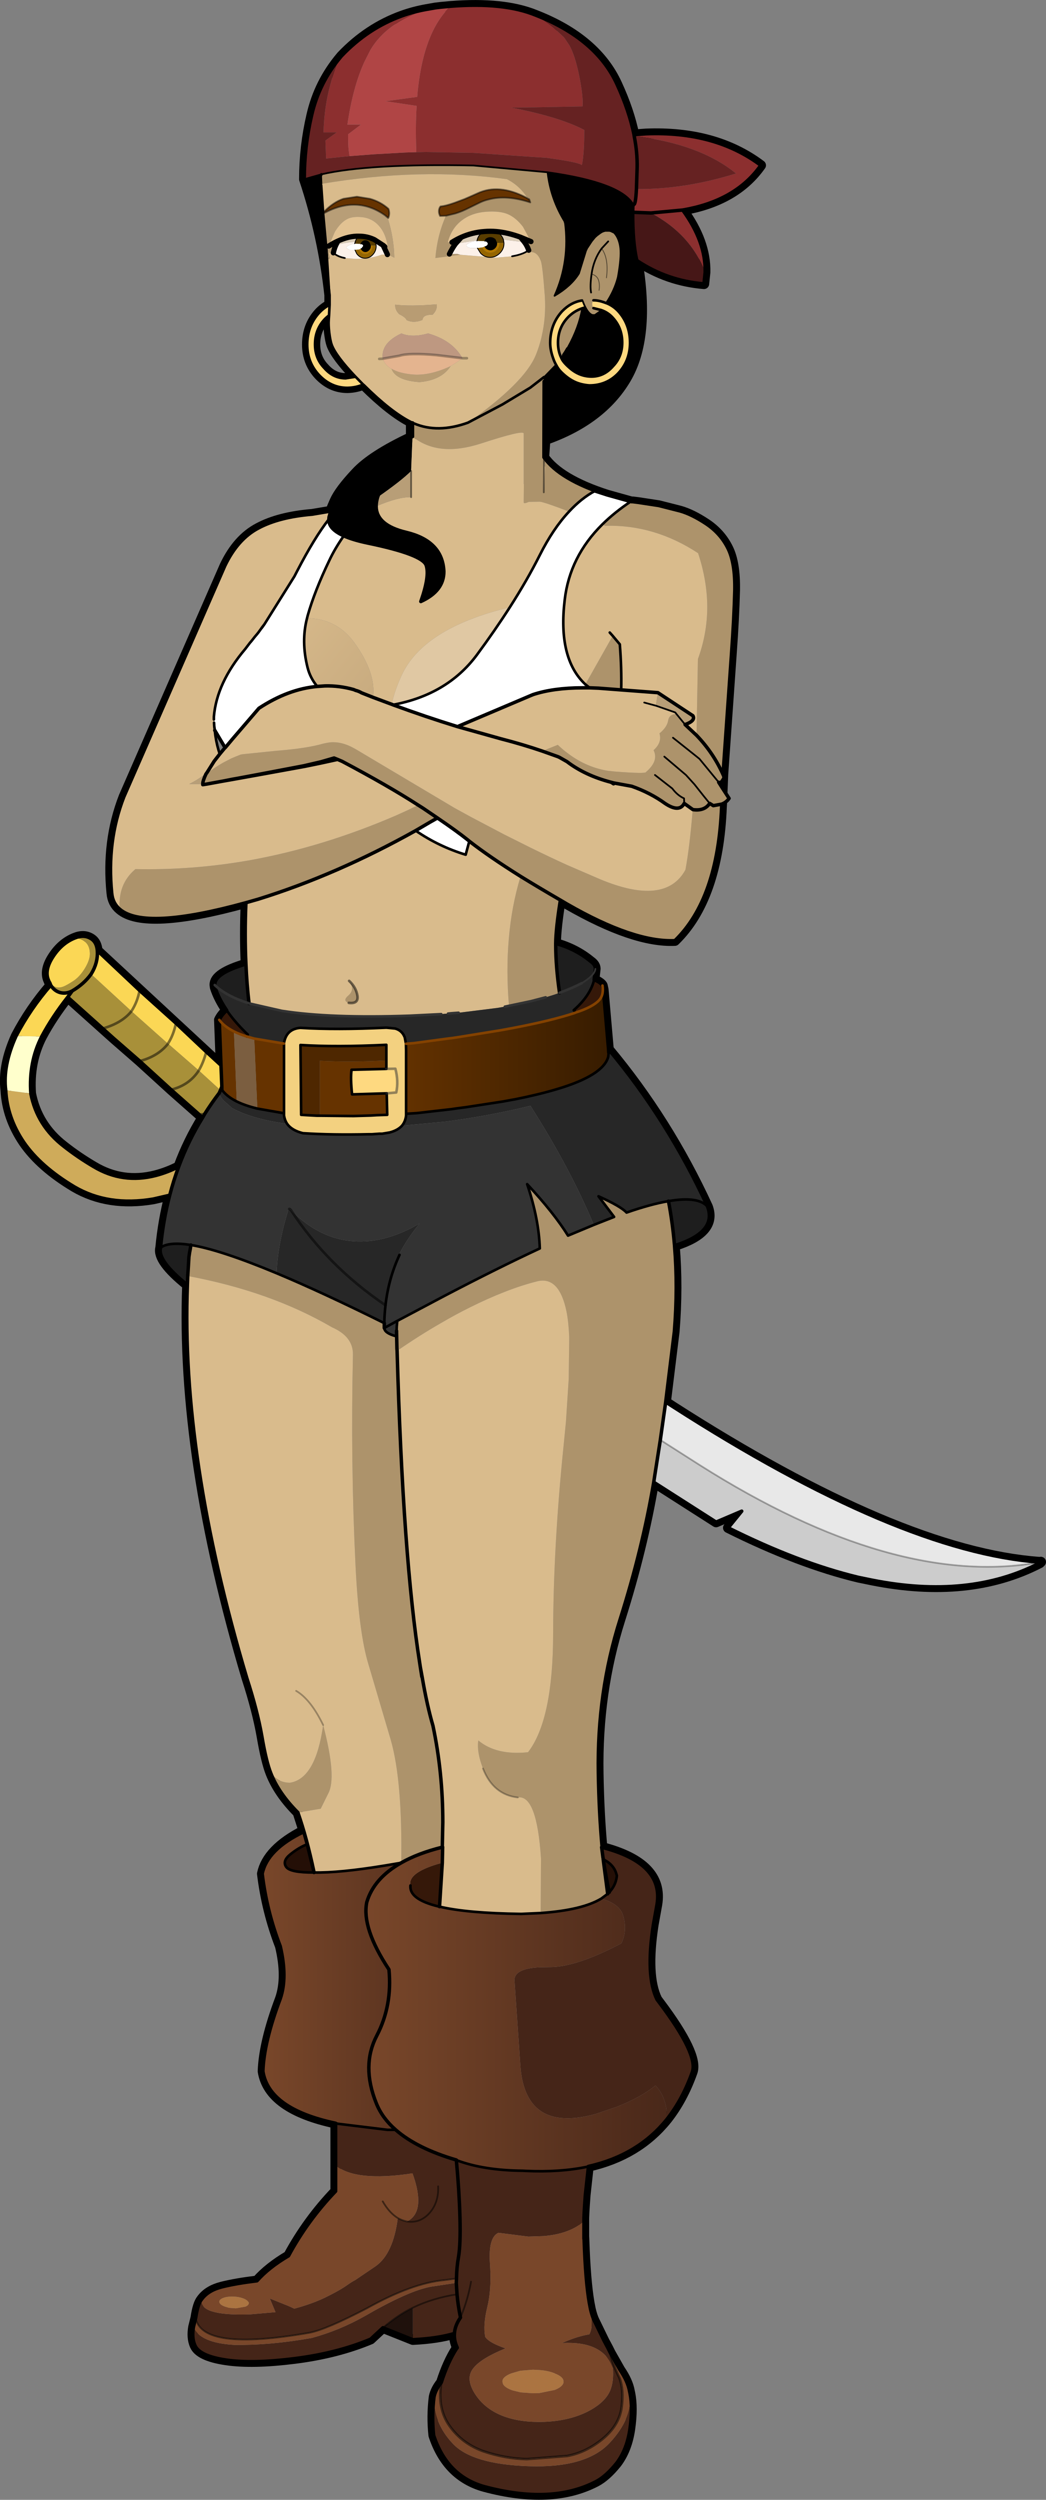
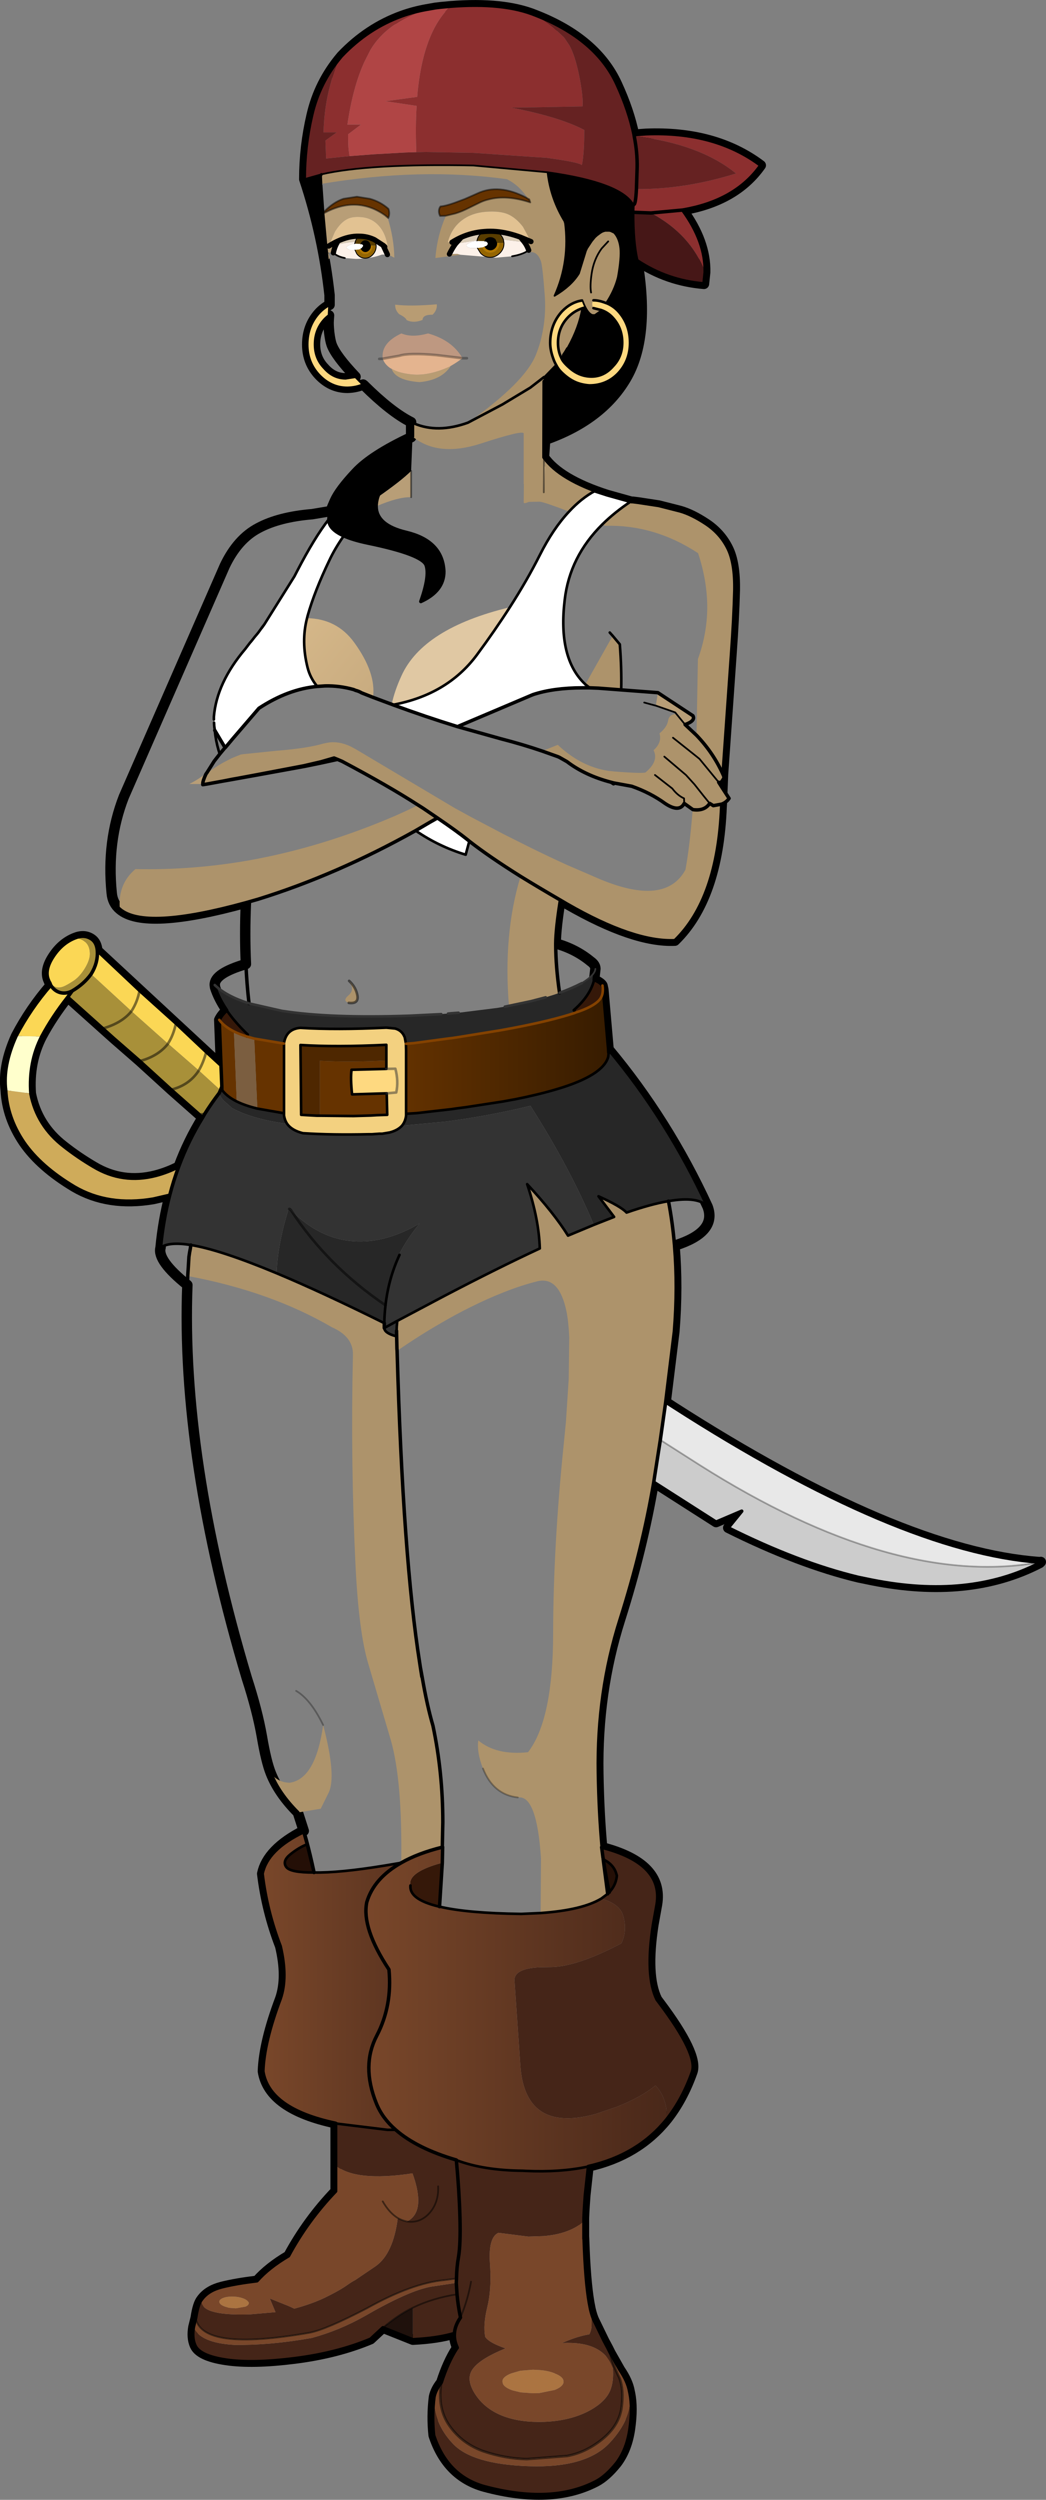
<svg xmlns="http://www.w3.org/2000/svg" height="721.25px" width="302.0px">
  <rect width="100%" height="100%" fill="#808080" stroke="none" />
  <g transform="matrix(1.0, 0.0, 0.0, 1.0, 1.5, 1.5)">
    <path d="M185.0 37.1 L181.55 37.35 Q180.15 30.45 176.65 22.85 170.65 9.7 153.1 2.85 143.9 -0.9 128.6 0.3 L125.9 0.55 124.2 0.75 121.65 1.2 Q118.0 1.85 114.65 3.05 104.75 6.6 97.1 14.65 L96.85 14.95 Q90.65 22.35 88.5 31.65 86.35 40.8 86.35 50.2 91.8 66.6 93.65 83.65 L93.65 86.45 Q92.0 87.3 90.6 88.8 87.2 92.55 87.2 97.9 87.2 103.05 90.6 106.7 94.1 110.4 98.8 110.4 101.25 110.35 103.35 109.45 L103.55 109.6 Q111.35 117.35 117.2 120.3 L117.2 124.65 Q105.8 130.0 101.25 134.95 96.55 139.95 95.15 143.1 94.4 144.75 94.0 145.95 L88.65 146.85 Q79.05 147.65 73.1 150.85 67.1 154.0 63.4 161.75 L34.25 228.4 Q29.25 241.25 30.75 256.15 31.0 259.1 33.1 260.85 40.3 267.0 69.5 258.95 69.1 268.1 69.5 276.65 60.35 279.35 60.5 282.7 L60.6 283.4 Q61.65 286.65 63.95 290.0 62.5 291.3 61.8 292.75 L62.3 305.85 26.6 272.75 Q26.4 270.4 24.9 269.4 22.8 268.0 20.05 269.15 16.35 270.65 13.85 274.45 11.4 278.15 12.35 280.95 L12.8 282.05 12.85 282.0 13.15 282.75 Q7.25 289.55 3.15 297.4 -0.75 306.0 0.15 313.05 0.55 320.95 5.35 328.05 10.2 335.1 20.0 340.95 29.75 346.65 42.75 344.45 L47.5 343.35 Q45.6 350.6 44.85 358.5 43.85 362.2 52.55 369.2 L52.6 369.25 Q50.7 418.8 69.75 482.65 72.8 492.05 74.1 499.45 75.35 506.8 76.7 510.15 79.0 515.95 84.5 521.45 L86.2 526.75 86.15 526.7 Q75.65 532.05 74.2 539.1 75.5 549.9 79.4 560.0 81.55 569.05 79.4 575.2 74.7 587.65 74.4 596.1 76.1 607.0 95.4 611.1 L95.4 630.7 Q87.3 639.15 81.8 649.35 76.1 652.7 72.7 656.55 66.55 657.3 62.6 658.3 58.6 659.3 56.7 661.9 55.6 663.2 55.0 667.25 L54.35 669.85 Q53.8 672.95 54.75 675.15 56.05 678.25 63.7 679.4 71.35 680.55 83.6 679.0 95.85 677.45 105.5 673.4 L109.05 670.1 117.7 673.55 Q124.85 673.2 129.7 671.75 129.55 673.8 130.5 675.8 L130.3 676.05 130.35 676.05 Q127.75 680.1 125.9 685.9 124.25 687.95 123.8 690.05 123.1 695.6 123.7 701.15 127.6 712.95 138.35 715.95 157.75 721.15 170.55 714.5 173.45 713.0 176.55 709.15 179.55 705.2 180.4 699.2 181.25 693.2 180.4 689.0 L180.3 688.55 Q179.8 685.6 177.5 682.25 L174.75 677.4 174.05 676.0 172.9 673.85 170.45 668.8 170.15 668.2 Q169.5 666.9 169.0 664.75 L168.65 662.95 Q167.55 656.65 167.15 644.7 L167.1 643.65 167.1 643.5 167.1 639.35 Q167.05 637.9 167.5 631.8 L168.4 623.6 168.4 623.55 Q182.7 620.35 191.05 609.95 195.6 604.2 198.4 596.3 200.15 591.3 188.95 576.4 L188.2 575.4 Q184.85 568.6 187.15 553.8 L188.2 547.95 Q190.15 536.1 172.35 531.5 171.45 521.7 171.25 510.1 170.85 486.75 177.55 465.7 184.0 445.35 187.25 426.15 L205.25 437.65 212.65 434.5 208.75 439.3 Q229.1 449.45 246.35 453.6 L250.25 454.4 Q278.3 460.0 298.7 449.45 L299.0 449.15 298.65 449.2 Q258.05 446.25 192.7 404.3 L190.7 403.0 193.2 382.7 Q194.25 369.8 193.25 357.95 L193.4 357.85 Q205.55 354.0 202.8 346.65 191.3 321.7 174.2 301.25 L174.2 301.2 172.7 284.0 172.45 282.85 Q172.05 282.05 170.05 281.15 L170.4 278.05 170.4 277.9 Q170.35 276.8 169.0 275.85 164.7 272.3 158.95 270.7 159.0 266.3 160.3 258.2 L162.25 259.35 Q181.55 270.45 193.35 269.9 205.8 257.8 206.85 231.25 L206.9 230.5 207.25 221.95 209.7 187.15 Q210.45 176.8 210.65 168.85 210.8 160.9 208.65 156.65 206.5 152.35 202.35 149.6 198.2 146.85 194.8 145.9 L188.7 144.35 182.8 143.45 181.2 143.25 180.85 143.25 180.6 143.2 173.8 141.3 Q160.1 136.9 155.55 130.45 L155.9 125.4 Q172.15 119.7 179.2 107.8 186.25 95.9 182.5 73.75 191.25 79.55 201.75 80.4 L202.1 77.05 Q202.3 68.25 195.6 59.1 210.9 56.5 218.15 46.2 204.95 36.3 185.0 37.1 M93.4 90.9 Q93.3 92.1 93.55 94.45 93.85 96.85 94.25 97.95 95.45 101.2 101.15 107.2 L98.3 107.65 Q94.7 107.65 92.1 104.65 89.45 101.9 89.45 97.85 89.45 93.7 92.1 90.75 92.75 90.05 93.5 89.5 L93.4 90.9 M18.05 286.2 L28.15 295.25 31.45 298.2 38.85 304.65 47.9 312.9 56.05 320.1 57.0 320.95 Q52.85 327.65 50.1 335.1 46.9 336.75 43.45 337.65 33.9 340.1 25.55 335.1 20.95 332.4 16.95 329.25 9.2 323.3 7.4 314.0 6.75 304.95 10.55 297.55 13.6 291.85 18.05 286.2" fill="none" stroke="#000000" stroke-linecap="round" stroke-linejoin="round" stroke-width="3.0" />
    <path d="M153.1 2.85 Q155.2 4.05 158.2 6.35 L161.35 9.3 162.85 11.5 Q164.5 14.35 165.75 20.45 166.95 26.55 166.7 29.2 L153.85 29.45 146.1 29.55 Q160.1 32.25 167.2 36.0 L167.2 36.2 Q167.2 42.9 166.5 46.15 165.7 45.35 157.45 44.2 L156.4 44.05 135.1 42.6 121.5 42.35 119.45 42.4 118.7 42.4 Q118.4 34.95 118.8 29.05 L109.8 27.7 118.95 26.45 Q120.0 13.85 124.1 6.25 126.0 2.75 128.6 0.3 143.9 -0.9 153.1 2.85 M99.4 43.55 L98.55 43.65 97.9 43.7 92.65 44.25 92.45 39.05 95.7 36.7 91.9 36.7 Q92.0 32.95 92.5 29.5 93.0 26.1 93.85 23.0 95.55 16.65 96.85 14.95 L97.1 14.65 Q104.75 6.6 114.65 3.05 118.0 1.85 121.65 1.2 110.1 5.0 105.45 12.9 L103.75 16.25 Q100.4 23.5 98.8 34.45 L102.7 34.45 99.0 37.25 Q99.0 40.3 99.15 41.65 L99.4 43.55 M181.35 57.55 L181.4 57.65 181.45 57.45 Q182.0 57.8 182.25 53.05 196.25 53.15 211.0 48.55 200.5 40.0 181.6 37.75 L181.55 37.35 185.0 37.1 Q204.95 36.3 218.15 46.2 210.9 56.5 195.6 59.1 202.3 68.25 202.1 77.05 197.95 66.1 186.45 59.95 L195.6 59.1 186.45 59.95 181.3 59.75 181.35 57.55" fill="#8c2f2f" fill-rule="evenodd" stroke="none" />
    <path d="M118.7 42.4 L119.45 42.4 121.5 42.35 135.1 42.6 156.4 44.05 157.45 44.2 Q165.7 45.35 166.5 46.15 167.2 42.9 167.2 36.2 L167.2 36.0 Q160.1 32.25 146.1 29.55 L153.85 29.45 166.7 29.2 Q166.95 26.55 165.75 20.45 164.5 14.35 162.85 11.5 L161.35 9.3 158.2 6.35 Q155.2 4.05 153.1 2.85 170.65 9.7 176.65 22.85 180.15 30.45 181.55 37.35 L181.6 37.75 Q200.5 40.0 211.0 48.55 196.25 53.15 182.25 53.05 182.0 57.8 181.45 57.45 L181.4 57.65 181.35 57.55 Q177.85 51.2 156.6 48.2 L135.2 46.25 Q105.05 45.65 91.3 48.8 L86.35 50.2 Q86.35 40.8 88.5 31.65 90.65 22.35 96.85 14.95 95.55 16.65 93.85 23.0 93.0 26.1 92.5 29.5 92.0 32.95 91.9 36.7 L95.7 36.7 92.45 39.05 92.65 44.25 97.9 43.7 98.55 43.65 99.4 43.55 106.6 43.0 115.5 42.5 118.7 42.4 M181.6 37.75 Q182.55 42.5 182.45 46.95 L182.25 53.05 182.45 46.95 Q182.55 42.5 181.6 37.75" fill="#662222" fill-rule="evenodd" stroke="none" />
    <path d="M86.35 50.2 L91.3 48.8 91.2 49.05 91.3 51.25 91.3 51.55 91.35 51.9 91.9 59.75 91.9 59.95 92.85 70.35 93.6 82.15 93.65 83.65 Q91.8 66.6 86.35 50.2 M156.6 48.2 Q177.85 51.2 181.35 57.55 L181.3 59.75 Q181.25 68.4 182.5 73.7 L182.5 73.75 Q186.25 95.9 179.2 107.8 172.15 119.7 155.9 125.4 L155.6 108.55 155.55 107.3 155.6 107.3 155.95 106.95 159.05 103.75 Q159.7 105.05 160.65 105.95 162.4 107.65 164.1 108.5 166.05 109.5 168.65 109.7 173.65 109.7 177.0 106.2 180.4 102.55 180.4 97.4 180.4 92.05 177.0 88.3 175.5 86.7 173.55 85.95 L173.5 85.95 Q175.95 82.25 176.9 78.45 177.9 72.85 177.6 70.05 177.3 67.55 176.15 66.05 L175.8 65.65 174.85 65.2 174.45 65.1 173.25 65.1 172.9 65.2 172.45 65.35 171.85 65.7 171.05 66.3 170.95 66.35 170.85 66.4 170.85 66.45 170.8 66.5 170.4 66.85 170.25 67.0 169.55 67.85 169.35 68.1 167.8 70.45 165.65 77.4 Q163.4 81.05 158.6 83.85 163.1 73.85 161.6 62.55 157.45 55.85 156.6 48.2 M94.0 145.95 Q94.4 144.75 95.15 143.1 96.55 139.95 101.25 134.95 105.8 130.0 117.2 124.65 L117.6 124.45 117.2 134.4 Q114.4 137.2 107.5 142.0 L107.95 140.75 108.05 140.55 108.1 140.45 108.6 139.5 108.1 140.45 108.05 140.55 107.95 140.75 107.5 142.0 Q107.1 143.4 107.1 144.6 107.15 150.05 115.8 152.1 126.25 154.6 126.65 163.35 126.7 169.0 120.0 172.05 122.6 164.7 121.55 161.6 120.45 158.45 104.75 155.2 100.4 154.3 97.75 153.1 93.3 151.1 93.45 148.3 L93.5 147.7 94.0 145.95 M172.05 87.95 Q174.1 88.65 175.5 90.25 178.15 93.2 178.15 97.35 178.15 101.4 175.5 104.15 172.9 107.15 169.3 107.15 165.75 107.15 162.9 104.6 161.0 102.95 160.55 101.75 L161.15 100.9 161.75 100.0 162.3 99.05 162.35 98.95 162.45 98.75 Q165.7 92.9 166.6 87.45 L167.3 87.25 166.9 85.8 Q168.2 89.05 169.6 89.4 L170.25 89.4 171.6 88.45 172.05 87.95 M102.7 68.9 L103.0 68.4 103.1 68.3 Q103.45 67.95 104.0 67.95 104.55 67.95 105.0 68.4 L105.05 68.45 105.45 69.35 105.45 69.5 Q105.45 70.15 105.0 70.6 104.55 71.1 104.0 71.1 103.4 71.1 103.0 70.6 L102.75 70.25 102.8 70.2 103.35 69.45 Q103.25 69.0 102.7 68.9 M138.5 68.1 L138.7 67.65 138.8 67.5 Q139.4 67.05 140.1 67.05 140.8 67.05 141.35 67.5 L141.45 67.6 141.9 68.6 141.9 68.8 Q141.9 69.5 141.35 70.05 140.8 70.6 140.1 70.6 139.4 70.6 138.8 70.05 L138.55 69.65 138.6 69.6 Q139.4 69.2 139.3 68.7 139.15 68.25 138.5 68.1 M161.6 62.55 Q164.25 66.75 167.8 70.45 164.25 66.75 161.6 62.55" fill="#000000" fill-rule="evenodd" stroke="none" />
    <path d="M202.1 77.05 L201.75 80.4 Q191.25 79.55 182.5 73.75 L182.5 73.7 Q181.25 68.4 181.3 59.75 L186.45 59.95 Q197.95 66.1 202.1 77.05" fill="#461717" fill-rule="evenodd" stroke="none" />
    <path d="M91.3 48.8 Q105.05 45.65 135.2 46.25 L156.6 48.2 Q157.45 55.85 161.6 62.55 163.1 73.85 158.6 83.85 163.4 81.05 165.65 77.4 L167.8 70.45 169.35 68.1 169.55 67.85 170.25 67.0 170.4 66.85 170.8 66.5 170.85 66.45 170.85 66.4 170.95 66.35 171.05 66.3 171.85 65.7 172.45 65.35 172.9 65.2 173.25 65.1 174.45 65.1 174.85 65.2 175.8 65.65 176.15 66.05 Q177.3 67.55 177.6 70.05 177.9 72.85 176.9 78.45 175.95 82.25 173.5 85.95 171.35 85.1 169.85 85.15 169.1 86.15 169.85 87.4 L172.05 87.95 171.6 88.45 170.25 89.4 169.6 89.4 Q168.2 89.05 166.9 85.8 L166.8 85.5 166.55 85.2 Q163.35 85.65 160.75 88.35 157.35 92.1 157.35 97.45 157.35 99.5 158.2 101.85 158.55 102.9 159.05 103.75 L155.95 106.95 155.6 107.3 155.55 107.3 155.6 108.55 155.55 129.7 155.55 130.45 Q160.1 136.9 173.8 141.3 L170.25 140.15 Q166.3 142.3 162.8 146.1 155.6 143.35 154.35 143.25 L151.2 143.3 Q149.7 143.95 149.7 143.45 L149.75 138.15 149.7 138.15 149.7 123.55 Q149.5 122.5 137.25 126.5 124.95 130.45 117.6 124.45 L117.6 120.5 118.0 120.65 Q124.85 123.6 133.6 120.45 150.05 108.85 153.25 100.8 154.25 98.3 154.85 95.75 L154.85 95.7 Q156.2 90.0 155.8 83.95 155.15 75.15 154.65 73.8 153.6 71.0 151.5 71.25 L150.25 71.25 151.15 70.7 Q150.7 69.4 149.95 68.4 L148.8 66.95 151.8 68.2 149.5 63.95 Q147.55 61.4 145.25 60.35 142.9 59.3 138.8 59.6 134.65 59.9 131.75 62.15 128.8 64.45 127.8 68.4 L129.0 68.4 Q130.35 67.55 131.7 66.95 L130.0 68.85 Q129.05 70.15 128.25 71.8 L130.55 71.75 131.45 72.0 124.2 72.95 Q124.75 66.3 127.25 60.75 L129.95 60.1 Q131.8 59.55 134.05 58.4 L136.4 57.25 137.0 56.95 Q138.25 56.35 139.55 56.05 144.75 54.65 151.6 56.9 L151.3 56.0 150.95 55.85 Q148.55 52.05 144.85 50.2 120.0 46.75 91.3 51.55 L91.3 51.25 91.2 49.05 91.3 48.8 M180.6 143.2 L180.85 143.25 181.2 143.25 182.8 143.45 188.7 144.35 194.8 145.9 Q198.2 146.85 202.35 149.6 206.5 152.35 208.65 156.65 210.8 160.9 210.65 168.85 210.45 176.8 209.7 187.15 L207.25 221.95 207.6 222.8 207.15 223.6 207.05 225.85 209.0 228.85 Q208.2 230.0 206.9 230.5 L206.85 231.25 Q205.8 257.8 193.35 269.9 181.55 270.45 162.25 259.35 L160.3 258.2 Q159.0 266.3 158.95 270.7 L158.95 271.2 Q158.95 277.3 160.05 284.95 L158.6 285.45 156.05 286.25 151.85 287.35 145.45 288.7 Q144.6 278.55 145.4 269.4 146.2 259.85 148.8 251.35 139.7 245.65 134.0 241.2 L133.45 240.75 Q130.45 238.35 124.8 234.5 L122.6 235.75 118.5 238.15 Q95.7 250.9 73.0 257.95 L69.5 258.95 Q40.3 267.0 33.1 260.85 32.45 253.6 37.6 249.25 53.95 249.6 70.3 246.75 91.6 242.95 112.9 233.75 L116.2 232.25 Q117.7 231.5 119.25 230.8 110.65 225.25 97.25 218.15 L95.95 217.6 94.95 217.2 91.15 218.3 86.2 219.45 83.05 220.05 72.8 222.0 66.9 223.1 65.75 223.3 62.95 223.85 58.3 224.7 57.05 224.9 57.05 224.7 Q57.0 223.9 57.95 221.85 60.5 219.9 62.9 218.55 L65.3 217.3 66.75 216.7 68.0 216.2 68.65 216.1 78.4 215.1 79.1 215.05 Q87.4 214.35 91.8 213.05 L93.0 212.8 Q96.25 212.2 99.8 213.9 L101.2 214.65 129.8 231.65 134.55 234.25 144.05 239.25 145.95 240.2 151.85 243.15 Q157.15 245.75 162.2 248.05 L171.7 252.15 Q190.6 260.05 196.4 249.45 197.65 242.65 198.5 232.05 L198.6 232.1 Q201.9 232.55 203.4 230.3 L204.45 230.95 206.9 230.5 204.45 230.95 203.4 230.3 Q201.9 232.55 198.6 232.1 L198.5 232.05 196.05 230.3 Q194.6 233.05 190.5 230.3 186.3 227.25 180.9 225.35 L175.7 224.4 174.95 224.2 Q167.45 222.25 162.2 218.25 L160.0 217.0 159.55 216.8 155.05 215.2 159.55 213.4 Q161.05 214.85 162.65 216.0 168.0 220.0 174.4 220.95 L174.6 220.95 175.95 221.1 176.0 221.1 Q185.0 221.8 185.0 221.25 188.75 218.05 187.2 214.95 189.7 212.7 188.9 210.1 191.1 208.3 191.4 206.4 191.7 204.55 193.8 204.5 L196.3 207.55 199.6 210.65 200.0 188.65 Q202.65 181.4 202.7 173.8 202.7 166.1 200.05 158.1 187.5 149.85 173.4 150.2 L172.95 150.2 173.1 150.1 172.4 149.8 Q175.95 146.3 180.6 143.2 M193.25 357.95 Q194.25 369.8 193.2 382.7 L190.7 403.0 189.15 413.95 187.45 424.8 187.25 426.15 Q184.0 445.35 177.55 465.7 170.85 486.75 171.25 510.1 171.45 521.7 172.35 531.5 L172.2 531.45 172.6 534.5 172.65 534.65 172.65 534.9 173.95 544.9 172.15 546.25 Q166.65 549.6 154.6 550.45 L154.7 534.75 Q153.5 516.25 148.0 517.1 140.9 516.3 137.95 508.75 136.1 504.05 136.6 500.65 141.8 505.0 150.95 504.05 158.2 494.65 158.2 469.65 158.25 444.65 161.2 415.8 L161.9 408.7 162.7 396.3 162.85 384.35 Q162.65 379.8 162.05 376.85 159.95 366.75 153.75 368.15 149.15 369.3 144.3 371.2 139.4 373.1 134.2 375.7 130.05 377.75 125.7 380.3 119.6 383.8 113.15 388.25 114.85 447.85 119.7 478.45 L119.85 479.45 120.3 482.3 120.4 482.45 Q121.8 490.6 123.5 496.4 126.35 509.9 126.35 524.25 L126.2 531.45 Q119.15 533.2 114.35 535.95 114.7 512.4 111.35 500.6 L104.85 478.6 Q102.1 469.55 101.15 450.25 99.7 420.65 100.4 389.35 100.5 384.15 94.35 381.45 76.6 371.1 52.7 366.65 L52.85 364.4 53.05 361.1 53.25 359.8 53.45 358.75 53.6 357.7 Q62.15 359.1 78.35 365.85 91.4 371.3 109.45 380.25 L109.45 381.65 Q109.5 383.1 112.75 384.0 L112.95 384.0 113.0 383.0 113.1 387.6 113.0 383.0 113.0 382.5 113.05 381.25 113.2 379.6 126.8 372.4 Q142.1 364.4 154.35 358.7 154.1 350.25 150.7 340.15 158.5 348.55 162.5 355.0 L169.95 351.9 175.8 349.6 171.3 343.65 Q177.75 346.55 179.4 348.35 186.45 345.9 191.5 345.05 192.7 351.3 193.25 357.9 L193.25 357.95 M84.5 521.45 Q79.0 515.95 76.7 510.15 78.9 512.85 82.2 512.85 89.65 511.7 91.8 496.2 95.8 511.35 93.25 516.0 L91.1 520.35 84.5 521.45 M174.1 68.15 L172.2 70.2 Q169.9 73.35 169.3 77.55 168.8 81.05 169.15 82.9 168.8 81.05 169.3 77.55 169.9 73.35 172.2 70.2 L174.1 68.15 M160.55 101.75 Q159.6 99.8 159.6 97.4 159.6 93.25 162.25 90.3 164.05 88.3 166.6 87.45 165.7 92.9 162.45 98.75 L162.35 98.95 162.3 99.05 161.75 100.0 161.15 100.9 160.55 101.75 M171.45 82.25 Q171.7 80.8 171.35 79.45 170.95 78.05 169.3 77.55 170.95 78.05 171.35 79.45 171.7 80.8 171.45 82.25 M173.6 78.65 Q174.3 73.05 172.2 70.2 174.3 73.05 173.6 78.65 M167.5 195.95 L175.4 181.95 177.45 184.4 Q178.0 191.3 177.85 197.55 L171.3 197.05 168.75 196.95 167.5 195.95 M207.25 221.95 Q204.45 215.7 199.6 210.65 204.45 215.7 207.25 221.95 M155.55 107.3 L151.6 110.35 143.55 115.2 133.6 120.45 143.55 115.2 151.6 110.35 155.55 107.3 M155.5 140.55 L155.9 133.35 155.55 130.45 155.55 133.35 155.5 140.55 M187.6 222.1 L192.6 226.0 Q194.1 228.0 196.0 228.85 L196.05 230.3 196.0 228.85 Q194.1 228.0 192.6 226.0 L187.6 222.1 M160.3 258.2 Q154.0 254.55 148.8 251.35 154.0 254.55 160.3 258.2 M124.8 234.5 L120.6 231.65 119.25 230.8 120.6 231.65 124.8 234.5 M99.2 287.85 Q97.25 287.25 99.15 285.65 101.05 284.0 99.3 281.5 101.3 283.35 101.7 285.8 102.05 288.2 99.2 287.85 M113.1 387.6 L113.1 388.25 113.15 388.25 113.1 387.6 M207.05 225.85 L206.0 224.2 Q206.45 224.65 207.15 223.6 206.45 224.65 206.0 224.2 L207.05 225.85 M190.3 216.8 L196.55 222.1 199.0 224.8 201.65 228.15 203.4 230.3 201.65 228.15 199.0 224.8 196.55 222.1 190.3 216.8 M192.8 211.35 L199.4 216.6 200.45 217.45 206.0 224.2 200.45 217.45 199.4 216.6 192.8 211.35" fill="#ad936b" fill-rule="evenodd" stroke="none" />
    <path d="M103.35 109.45 Q101.25 110.35 98.8 110.4 94.1 110.4 90.6 106.7 87.2 103.05 87.2 97.9 87.2 92.55 90.6 88.8 92.0 87.3 93.65 86.45 L93.5 89.5 Q92.75 90.05 92.1 90.75 89.45 93.7 89.45 97.85 89.45 101.9 92.1 104.65 94.7 107.65 98.3 107.65 L101.15 107.2 103.35 109.45 M173.5 85.95 L173.55 85.95 Q175.5 86.7 177.0 88.3 180.4 92.05 180.4 97.4 180.4 102.55 177.0 106.2 173.65 109.7 168.65 109.7 166.05 109.5 164.1 108.5 162.4 107.65 160.65 105.95 159.7 105.05 159.05 103.75 158.55 102.9 158.2 101.85 157.35 99.5 157.35 97.45 157.35 92.1 160.75 88.35 163.35 85.65 166.55 85.2 L166.8 85.5 166.9 85.8 167.3 87.25 166.6 87.45 Q164.05 88.3 162.25 90.3 159.6 93.25 159.6 97.4 159.6 99.8 160.55 101.75 161.0 102.95 162.9 104.6 165.75 107.15 169.3 107.15 172.9 107.15 175.5 104.15 178.15 101.4 178.15 97.35 178.15 93.2 175.5 90.25 174.1 88.65 172.05 87.95 L169.85 87.4 Q169.1 86.15 169.85 85.15 171.35 85.1 173.5 85.95 M110.05 306.9 L112.65 306.85 Q113.6 310.45 112.9 313.7 L110.15 313.95 100.15 314.25 Q99.65 309.6 100.0 307.15 L110.05 306.9" fill="#fed980" fill-rule="evenodd" stroke="none" />
    <path d="M173.8 141.3 L180.6 143.2 Q175.95 146.3 172.4 149.8 163.0 159.1 161.55 171.5 159.5 188.5 167.5 195.95 L166.75 196.95 Q158.2 196.95 152.25 198.95 L152.3 199.0 152.2 199.0 152.15 199.0 131.05 207.95 130.6 208.15 Q121.35 205.3 111.95 201.85 127.6 198.95 136.15 187.5 141.4 180.4 145.7 173.7 150.7 165.9 154.35 158.65 158.2 151.0 162.8 146.1 166.3 142.3 170.25 140.15 L173.8 141.3 M100.9 68.8 L102.5 68.85 102.7 68.9 Q103.25 69.0 103.35 69.45 L102.8 70.2 102.75 70.25 102.1 70.5 101.15 70.6 101.0 70.65 99.4 70.6 98.5 70.05 Q98.45 69.65 99.15 69.35 99.85 68.95 100.75 68.8 L100.9 68.8 M136.2 68.0 L138.2 68.05 138.5 68.1 Q139.15 68.25 139.3 68.7 139.4 69.2 138.6 69.6 L138.55 69.65 137.7 69.9 136.5 70.05 136.35 70.1 134.3 70.05 Q133.25 69.8 133.2 69.4 133.1 68.95 134.0 68.6 134.85 68.15 136.05 68.0 L136.2 68.0 M73.85 179.95 L74.25 179.45 74.85 178.6 83.5 164.8 84.25 163.35 Q89.3 153.6 93.45 148.3 93.3 151.1 97.75 153.1 95.2 156.75 93.6 160.15 89.35 169.0 87.35 176.05 L87.15 176.85 Q85.4 183.55 87.3 191.1 88.05 194.1 90.1 196.55 81.7 197.3 73.25 202.85 L65.6 211.75 63.8 213.9 Q61.9 211.6 60.4 208.3 L60.35 207.95 60.3 207.0 60.3 206.65 60.25 206.1 60.25 205.3 Q61.05 195.5 69.3 185.75 L70.75 183.85 70.95 183.65 71.05 183.5 71.15 183.4 72.05 182.25 72.6 181.6 72.65 181.55 73.05 181.05 73.2 180.85 73.85 179.95 M118.5 238.15 L122.6 235.75 124.8 234.5 Q130.45 238.35 133.45 240.75 L134.0 241.2 132.95 245.1 Q125.2 242.75 118.5 238.15 M66.9 223.1 L72.8 222.0 72.75 222.1 66.9 223.15 66.9 223.1 M91.15 218.3 L94.95 217.2 95.95 217.6 90.9 218.7 91.15 218.3" fill="#ffffff" fill-rule="evenodd" stroke="none" />
-     <path d="M89.1 538.4 Q87.1 528.9 84.5 521.45 L91.1 520.35 93.25 516.0 Q95.8 511.35 91.8 496.2 89.65 511.7 82.2 512.85 78.9 512.85 76.7 510.15 75.35 506.8 74.1 499.45 72.8 492.05 69.75 482.65 50.7 418.8 52.6 369.25 L52.6 369.2 52.7 366.65 Q76.6 371.1 94.35 381.45 100.5 384.15 100.4 389.35 99.7 420.65 101.15 450.25 102.1 469.55 104.85 478.6 L111.35 500.6 Q114.7 512.4 114.35 535.95 L109.6 536.75 Q96.45 538.9 89.15 538.75 L89.1 538.4 M69.5 276.65 Q69.1 268.1 69.5 258.95 L73.0 257.95 Q95.7 250.9 118.5 238.15 125.2 242.75 132.95 245.1 L134.0 241.2 Q139.7 245.65 148.8 251.35 146.2 259.85 145.4 269.4 144.6 278.55 145.45 288.7 L144.55 288.85 144.25 288.95 143.95 289.0 143.6 289.05 142.1 289.3 130.9 290.7 128.8 290.85 128.05 290.9 127.85 290.95 127.75 290.95 126.85 291.0 125.9 291.1 116.8 291.55 Q93.9 292.35 79.85 290.15 L70.4 288.0 Q69.75 282.45 69.5 276.65 M33.1 260.85 Q31.0 259.1 30.75 256.15 29.25 241.25 34.25 228.4 L63.4 161.75 Q67.1 154.0 73.1 150.85 79.05 147.65 88.65 146.85 L94.0 145.95 93.5 147.7 93.45 148.3 Q89.3 153.6 84.25 163.35 L83.5 164.8 74.85 178.6 74.2 179.45 73.85 179.95 73.2 180.85 73.05 181.05 72.65 181.55 72.6 181.6 72.05 182.25 71.15 183.4 71.05 183.5 70.95 183.65 70.75 183.85 69.3 185.75 Q61.05 195.5 60.25 205.3 L60.25 206.1 60.3 206.65 60.3 207.0 60.35 207.95 60.4 208.3 60.5 209.0 60.5 209.2 Q60.8 212.2 61.6 214.95 L61.95 216.05 63.45 214.25 63.5 214.25 63.8 213.9 65.6 211.75 73.25 202.85 Q81.7 197.3 90.1 196.55 L92.35 196.4 Q96.5 196.3 100.6 197.45 L101.2 197.7 Q102.05 197.9 102.9 198.4 L106.2 199.7 Q107.15 192.65 100.75 183.85 95.75 177.0 87.15 176.85 L87.35 176.05 Q89.35 169.0 93.6 160.15 95.2 156.75 97.75 153.1 100.4 154.3 104.75 155.2 120.45 158.45 121.55 161.6 122.6 164.7 120.0 172.05 126.7 169.0 126.65 163.35 126.25 154.6 115.8 152.1 107.15 150.05 107.1 144.6 113.45 141.85 117.2 141.95 L117.2 134.4 117.6 124.45 Q124.95 130.45 137.25 126.5 149.5 122.5 149.7 123.55 L149.7 138.15 149.75 138.15 149.7 143.45 Q149.7 143.95 151.2 143.3 L154.35 143.25 Q155.6 143.35 162.8 146.1 158.2 151.0 154.35 158.65 150.7 165.9 145.7 173.7 120.6 179.75 114.4 193.5 112.4 197.85 111.6 201.7 L111.95 201.85 Q121.35 205.3 130.6 208.15 L131.05 207.95 152.15 199.0 152.2 199.0 152.3 199.0 152.25 198.95 Q158.2 196.95 166.75 196.95 L168.75 196.95 171.3 197.05 177.85 197.55 Q178.0 191.3 177.45 184.4 L175.4 181.95 167.5 195.95 Q159.5 188.5 161.55 171.5 163.0 159.1 172.4 149.8 L173.1 150.1 172.95 150.2 173.4 150.2 Q187.5 149.85 200.05 158.1 202.7 166.1 202.7 173.8 202.65 181.4 200.0 188.65 L199.6 210.65 196.3 207.55 Q199.4 206.45 198.55 205.0 L188.45 198.35 177.85 197.55 188.45 198.35 187.85 202.1 188.15 202.2 193.45 204.05 193.8 204.5 Q191.7 204.55 191.4 206.4 191.1 208.3 188.9 210.1 189.7 212.7 187.2 214.95 188.75 218.05 185.0 221.25 185.0 221.8 176.0 221.1 L175.95 221.1 174.6 220.95 174.4 220.95 Q168.0 220.0 162.65 216.0 161.05 214.85 159.55 213.4 L155.05 215.2 Q149.5 213.3 143.1 211.65 L130.6 208.15 143.1 211.65 Q149.5 213.3 155.05 215.2 L159.55 216.8 160.0 217.0 162.2 218.25 Q167.45 222.25 174.95 224.2 L175.65 224.65 175.7 224.4 180.9 225.35 Q186.3 227.25 190.5 230.3 194.6 233.05 196.05 230.3 L198.5 232.05 Q197.65 242.65 196.4 249.45 190.6 260.05 171.7 252.15 L162.2 248.05 Q157.15 245.75 151.85 243.15 L145.95 240.2 144.05 239.25 134.55 234.25 129.8 231.65 101.2 214.65 99.8 213.9 Q96.25 212.2 93.0 212.8 L91.8 213.05 Q87.4 214.35 79.1 215.05 L78.4 215.1 68.65 216.1 68.0 216.2 66.75 216.7 65.3 217.3 62.9 218.55 Q60.5 219.9 57.95 221.85 L58.3 221.35 60.35 218.1 61.95 216.05 60.35 218.1 58.3 221.35 Q56.05 223.25 53.15 224.7 L57.05 224.7 57.05 224.9 58.3 224.7 62.95 223.85 65.8 223.35 66.9 223.15 72.75 222.1 86.5 219.6 90.9 218.7 95.95 217.6 97.25 218.15 Q110.65 225.25 119.25 230.8 117.7 231.5 116.2 232.25 L112.9 233.75 Q91.6 242.95 70.3 246.75 53.95 249.6 37.6 249.25 32.45 253.6 33.1 260.85 M117.2 120.3 Q111.35 117.35 103.55 109.6 L103.35 109.45 101.15 107.2 Q95.45 101.2 94.25 97.95 93.85 96.85 93.55 94.45 93.3 92.1 93.4 90.9 L93.5 89.5 93.65 86.45 93.65 83.8 93.65 83.65 93.6 82.15 92.85 70.35 93.1 70.35 93.4 73.25 Q94.0 73.15 93.25 71.35 L94.75 71.45 Q95.95 72.55 98.05 72.95 L101.25 73.2 Q105.7 73.15 108.75 71.95 L110.35 71.95 110.3 71.8 112.35 72.85 Q112.25 67.15 110.4 61.25 L110.6 61.4 Q111.15 60.1 110.65 58.75 108.35 56.7 105.3 55.85 L101.55 55.25 97.65 55.85 Q94.75 56.85 92.1 59.55 L92.05 60.0 91.9 59.95 91.9 59.75 91.35 51.9 91.3 51.55 Q120.0 46.75 144.85 50.2 148.55 52.05 150.95 55.85 L150.4 55.5 Q142.5 51.4 136.35 54.3 L134.1 55.3 132.6 55.95 130.2 56.85 129.65 57.05 Q127.1 57.95 125.7 58.05 L125.5 58.3 Q124.9 59.45 125.55 60.8 L127.25 60.75 Q124.75 66.3 124.2 72.95 L131.45 72.0 141.65 72.85 146.35 72.45 Q148.7 72.05 150.25 71.25 L151.5 71.25 Q153.6 71.0 154.65 73.8 155.15 75.15 155.8 83.95 156.2 90.0 154.85 95.7 L154.85 95.75 Q154.25 98.3 153.25 100.8 150.05 108.85 133.6 120.45 124.85 123.6 118.0 120.65 L117.6 120.5 117.2 120.3 M174.55 181.0 L175.4 181.95 174.55 181.0 M184.5 201.2 L187.85 202.1 184.5 201.2 M112.6 86.4 Q112.5 87.9 113.75 89.15 115.6 90.05 115.9 90.85 117.9 91.85 120.5 90.8 120.55 89.25 123.4 89.3 124.8 87.9 124.6 86.3 117.0 86.95 112.6 86.4 M132.0 101.85 L132.0 101.8 Q129.05 96.65 122.1 94.7 117.45 96.0 114.4 94.7 108.45 97.45 109.0 101.95 L109.0 102.0 Q109.55 103.6 111.15 104.7 L111.55 104.9 Q112.7 108.25 119.6 108.75 125.95 108.2 128.6 104.15 L128.35 104.25 128.6 104.1 Q130.3 103.15 132.0 101.85 L133.3 101.85 132.0 101.85 M108.0 102.05 L109.0 102.0 108.0 102.05 M111.6 201.7 L111.3 201.6 106.2 199.7 111.3 201.6 111.6 201.7 M99.3 281.5 Q101.05 284.0 99.15 285.65 97.25 287.25 99.2 287.85 102.05 288.2 101.7 285.8 101.3 283.35 99.3 281.5 M60.35 207.95 L60.4 208.45 60.5 209.0 60.4 208.45 60.35 207.95 M126.2 531.45 L126.35 524.25 Q126.35 509.9 123.5 496.4 121.8 490.6 120.4 482.45 L119.85 479.45 119.7 478.45 Q114.85 447.85 113.15 388.25 119.6 383.8 125.7 380.3 130.05 377.75 134.2 375.7 139.4 373.1 144.3 371.2 149.15 369.3 153.75 368.15 159.95 366.75 162.05 376.85 162.65 379.8 162.85 384.35 L162.7 396.3 161.9 408.7 161.2 415.8 Q158.25 444.65 158.2 469.65 158.2 494.65 150.95 504.05 141.8 505.0 136.6 500.65 136.1 504.05 137.95 508.75 140.9 516.3 148.0 517.1 153.5 516.25 154.7 534.75 L154.6 550.45 149.0 550.7 Q133.35 550.5 125.4 548.6 L126.2 535.95 126.3 531.4 126.2 531.45 M84.0 486.35 Q88.2 488.8 91.8 496.2 88.2 488.8 84.0 486.35" fill="#d9bb8c" fill-rule="evenodd" stroke="none" />
    <path d="M167.5 195.95 L168.75 196.95 166.75 196.95 167.5 195.95 M60.4 208.3 Q61.9 211.6 63.8 213.9 L63.5 214.25 60.5 209.2 60.5 209.0 60.4 208.3 M72.8 222.0 L83.05 220.05 86.2 219.45 91.15 218.3 90.9 218.7 86.5 219.6 72.75 222.1 72.8 222.0" fill="#bfbfbf" fill-rule="evenodd" stroke="none" />
    <path d="M128.6 0.3 Q126.0 2.75 124.1 6.25 120.0 13.85 118.95 26.45 L109.8 27.7 118.8 29.05 Q118.4 34.95 118.7 42.4 L115.5 42.5 106.6 43.0 99.4 43.55 99.15 41.65 Q99.0 40.3 99.0 37.25 L102.7 34.45 98.8 34.45 Q100.4 23.5 103.75 16.25 L105.45 12.9 Q110.1 5.0 121.65 1.2 L124.2 0.75 125.9 0.55 128.6 0.3" fill="#b04545" fill-rule="evenodd" stroke="none" />
    <path d="M62.3 305.85 L61.8 292.75 Q63.2 294.65 66.05 296.1 L66.85 316.3 Q63.95 314.85 62.55 312.9 L62.55 312.0 62.3 305.85 M150.95 55.85 L151.3 56.0 151.6 56.9 Q144.75 54.65 139.55 56.05 138.25 56.35 137.0 56.95 L136.4 57.25 134.05 58.4 Q131.8 59.55 129.95 60.1 L127.25 60.75 125.55 60.8 Q124.9 59.45 125.5 58.3 L125.7 58.05 Q127.1 57.95 129.65 57.05 L130.2 56.85 132.6 55.95 134.1 55.3 136.35 54.3 Q142.5 51.4 150.4 55.5 L150.95 55.85 M110.4 61.25 L109.7 60.65 Q101.55 54.85 92.05 60.0 L92.1 59.55 Q94.75 56.85 97.65 55.85 L101.55 55.25 105.3 55.85 Q108.35 56.7 110.65 58.75 111.15 60.1 110.6 61.4 L110.4 61.25 M80.5 299.6 L80.5 319.7 72.8 318.35 71.9 298.15 80.5 299.6" fill="#663300" fill-rule="evenodd" stroke="none" />
    <path d="M188.45 198.35 L198.55 205.0 Q199.4 206.45 196.3 207.55 L193.8 204.5 193.45 204.05 188.15 202.2 188.9 202.4 187.85 202.1 188.45 198.35 M92.05 60.0 Q101.55 54.85 109.7 60.65 L110.4 61.25 Q112.25 67.15 112.35 72.85 L110.3 71.8 109.1 69.25 109.6 69.7 110.45 69.7 Q109.9 65.85 107.9 63.65 105.95 61.45 103.0 61.15 100.05 60.85 98.4 61.9 96.7 62.9 95.2 65.35 L93.4 69.5 Q94.75 68.65 96.05 68.05 L95.45 69.25 Q95.0 70.2 94.75 71.45 L93.25 71.35 Q94.0 73.15 93.4 73.25 L93.1 70.35 Q92.5 65.35 92.05 60.0 M117.2 134.4 L117.2 141.95 Q113.45 141.85 107.1 144.6 107.1 143.4 107.5 142.0 114.4 137.2 117.2 134.4 M57.95 221.85 Q57.0 223.9 57.05 224.7 L53.15 224.7 Q56.05 223.25 58.3 221.35 L57.95 221.85 M62.95 223.85 L65.75 223.3 65.8 223.35 62.95 223.85 M113.15 388.25 L113.1 388.25 113.1 387.6 113.15 388.25" fill="#b89e77" fill-rule="evenodd" stroke="none" />
    <path d="M130.0 68.85 L131.7 66.95 Q134.85 65.55 138.3 65.3 137.7 65.55 137.25 66.0 136.45 66.8 136.25 67.85 L130.0 68.85 M148.8 66.95 L149.95 68.4 143.85 67.65 Q143.55 66.75 142.8 66.0 L141.8 65.3 Q145.15 65.6 148.8 66.95 M102.2 66.65 L101.7 67.05 Q101.25 67.65 101.05 68.3 98.15 68.45 95.45 69.25 L96.05 68.05 Q99.3 66.55 102.2 66.65 M107.0 68.75 L106.6 67.65 109.0 69.2 107.0 68.75" fill="#dbcdb8" fill-rule="evenodd" stroke="none" />
    <path d="M101.05 68.3 Q101.25 67.65 101.7 67.05 L102.2 66.65 Q104.5 66.65 106.6 67.65 L107.0 68.75 107.1 69.35 106.05 69.35 105.45 69.35 105.05 68.45 105.0 68.4 Q104.55 67.95 104.0 67.95 103.45 67.95 103.1 68.3 L103.0 68.4 102.7 68.9 102.5 68.85 100.9 68.8 101.05 68.3 M141.8 65.3 L142.8 66.0 Q143.55 66.75 143.85 67.65 L144.0 68.6 142.7 68.6 141.9 68.6 141.45 67.6 141.35 67.5 Q140.8 67.05 140.1 67.05 139.4 67.05 138.8 67.5 L138.7 67.65 138.5 68.1 138.2 68.05 136.2 68.0 136.25 67.85 Q136.45 66.8 137.25 66.0 137.7 65.55 138.3 65.3 140.0 65.15 141.8 65.3" fill="#593d00" fill-rule="evenodd" stroke="none" />
    <path d="M105.45 69.35 L106.05 69.35 106.05 69.45 Q106.05 70.4 105.45 71.1 L104.65 71.7 103.9 71.8 103.3 71.7 102.5 71.1 102.1 70.5 102.75 70.25 103.0 70.6 Q103.4 71.1 104.0 71.1 104.55 71.1 105.0 70.6 105.45 70.15 105.45 69.5 L105.45 69.35 M141.9 68.6 L142.7 68.6 142.7 68.7 Q142.7 69.8 141.9 70.6 141.1 71.4 140.0 71.4 139.0 71.4 138.2 70.6 L137.7 69.9 138.55 69.65 138.8 70.05 Q139.4 70.6 140.1 70.6 140.8 70.6 141.35 70.05 141.9 69.5 141.9 68.8 L141.9 68.6" fill="#b37800" fill-rule="evenodd" stroke="none" />
    <path d="M106.05 69.35 L107.1 69.35 107.1 69.5 Q107.1 70.7 106.4 71.65 L106.15 71.95 Q105.2 73.0 103.9 73.0 102.65 73.0 101.7 71.95 L101.5 71.7 101.0 70.65 101.15 70.6 102.1 70.5 102.5 71.1 103.3 71.7 103.9 71.8 104.65 71.7 105.45 71.1 Q106.05 70.4 106.05 69.45 L106.05 69.35 M142.7 68.6 L144.0 68.6 144.0 68.8 Q144.0 70.2 143.0 71.35 L142.8 71.55 Q141.6 72.75 140.0 72.75 138.4 72.75 137.25 71.55 L136.35 70.1 136.5 70.05 137.7 69.9 138.2 70.6 Q139.0 71.4 140.0 71.4 141.1 71.4 141.9 70.6 142.7 69.8 142.7 68.7 L142.7 68.6" fill="#956500" fill-rule="evenodd" stroke="none" />
    <path d="M131.45 72.0 L130.55 71.75 128.25 71.8 Q129.05 70.15 130.0 68.85 L136.25 67.85 136.2 68.0 136.05 68.0 Q134.85 68.15 134.0 68.6 133.1 68.95 133.2 69.4 133.25 69.8 134.3 70.05 L136.35 70.1 137.25 71.55 Q138.4 72.75 140.0 72.75 141.6 72.75 142.8 71.55 L143.0 71.35 Q144.0 70.2 144.0 68.8 L144.0 68.6 143.85 67.65 149.95 68.4 Q150.7 69.4 151.15 70.7 L150.25 71.25 Q148.7 72.05 146.35 72.45 L141.65 72.85 131.45 72.0 M95.45 69.25 Q98.15 68.45 101.05 68.3 L100.9 68.8 100.75 68.8 Q99.85 68.95 99.15 69.35 98.45 69.65 98.5 70.05 L99.4 70.6 101.0 70.65 101.5 71.7 101.7 71.95 Q102.65 73.0 103.9 73.0 105.2 73.0 106.15 71.95 L106.4 71.65 Q107.1 70.7 107.1 69.5 L107.1 69.35 107.0 68.75 109.0 69.2 109.1 69.25 110.3 71.8 110.35 71.95 108.75 71.95 Q105.7 73.15 101.25 73.2 L98.05 72.95 Q95.95 72.55 94.75 71.45 95.0 70.2 95.45 69.25" fill="#fcf1e9" fill-rule="evenodd" stroke="none" />
    <path d="M155.9 125.4 L155.55 130.45 155.9 133.35 155.5 140.55 155.55 133.35 155.55 130.45 155.55 129.7 155.6 108.55 155.9 125.4 M117.2 124.65 L117.2 120.3 117.6 120.5 117.6 124.45 117.2 124.65 M188.15 202.2 L187.85 202.1 188.9 202.4 188.15 202.2 M131.7 66.95 Q130.35 67.55 129.0 68.4 L127.8 68.4 Q128.8 64.45 131.75 62.15 134.65 59.9 138.8 59.6 142.9 59.3 145.25 60.35 147.55 61.4 149.5 63.95 L151.8 68.2 148.8 66.95 Q145.15 65.6 141.8 65.3 140.0 65.15 138.3 65.3 134.85 65.55 131.7 66.95 M91.9 59.95 L92.05 60.0 Q92.5 65.35 93.1 70.35 L92.85 70.35 91.9 59.95 M102.2 66.65 Q99.3 66.55 96.05 68.05 94.75 68.65 93.4 69.5 L95.2 65.35 Q96.7 62.9 98.4 61.9 100.05 60.85 103.0 61.15 105.95 61.45 107.9 63.65 109.9 65.85 110.45 69.7 L109.6 69.7 109.1 69.25 109.0 69.2 106.6 67.65 Q104.5 66.65 102.2 66.65" fill="#e2c292" fill-rule="evenodd" stroke="none" />
    <path d="M112.6 86.4 Q117.0 86.95 124.6 86.3 124.8 87.9 123.4 89.3 120.55 89.25 120.5 90.8 117.9 91.85 115.9 90.85 115.6 90.05 113.75 89.15 112.5 87.9 112.6 86.4 M128.35 104.25 L128.6 104.15 Q125.95 108.2 119.6 108.75 112.7 108.25 111.55 104.9 113.75 106.2 117.65 106.55 122.45 106.95 128.35 104.25" fill="#b89c73" fill-rule="evenodd" stroke="none" />
    <path d="M109.0 102.0 L109.0 101.95 Q108.45 97.45 114.4 94.7 117.45 96.0 122.1 94.7 129.05 96.65 132.0 101.8 L132.0 101.85 124.5 100.95 Q116.55 100.25 113.8 101.15 L109.0 102.0" fill="#be9881" fill-rule="evenodd" stroke="none" />
    <path d="M74.25 179.45 L73.85 179.95 74.2 179.45 74.25 179.45 M90.1 196.55 Q88.05 194.1 87.3 191.1 85.4 183.55 87.15 176.85 95.75 177.0 100.75 183.85 107.15 192.65 106.2 199.7 L102.9 198.4 Q102.05 197.9 101.2 197.7 L100.6 197.45 Q96.5 196.3 92.35 196.4 L90.1 196.55" fill="url(#gradient0)" fill-rule="evenodd" stroke="none" />
    <path d="M109.0 102.0 L113.8 101.15 Q116.55 100.25 124.5 100.95 L132.0 101.85 Q130.3 103.15 128.6 104.1 L128.35 104.25 Q122.45 106.95 117.65 106.55 113.75 106.2 111.55 104.9 L111.15 104.7 Q109.55 103.6 109.0 102.0" fill="#e4b48f" fill-rule="evenodd" stroke="none" />
    <path d="M145.7 173.7 Q141.4 180.4 136.15 187.5 127.6 198.95 111.95 201.85 L111.6 201.7 Q112.4 197.85 114.4 193.5 120.6 179.75 145.7 173.7" fill="#e0c8a3" fill-rule="evenodd" stroke="none" />
    <path d="M170.4 278.05 L170.05 281.15 169.95 281.55 Q168.7 286.0 164.15 289.95 L164.75 290.65 Q157.75 293.0 146.05 295.2 L143.05 295.75 131.95 297.55 131.65 297.6 131.65 297.55 129.05 298.0 128.15 298.1 118.1 299.45 115.7 299.65 115.7 299.6 115.35 297.75 115.25 297.55 114.85 296.65 Q114.25 295.65 112.6 295.25 L110.05 295.0 Q95.5 295.7 85.25 295.05 81.2 295.35 80.5 299.4 L80.5 299.6 71.9 298.15 69.75 297.55 70.05 297.0 Q66.8 293.9 64.6 290.9 L63.95 290.0 Q61.65 286.65 60.6 283.4 L60.5 282.7 Q63.8 285.9 70.4 288.0 L79.85 290.15 Q93.9 292.35 116.8 291.55 L125.9 291.1 126.85 291.0 127.75 290.95 127.85 290.95 128.8 290.85 130.9 290.7 142.1 289.3 143.6 289.05 143.95 289.0 144.25 288.95 145.45 288.7 151.85 287.35 156.05 286.25 158.6 285.45 160.05 284.95 Q163.6 283.65 166.5 282.15 170.25 279.85 170.4 278.05 M174.2 301.25 Q191.3 321.7 202.8 346.65 200.15 343.55 191.5 345.05 186.45 345.9 179.4 348.35 177.75 346.55 171.3 343.65 L175.8 349.6 169.95 351.9 Q163.1 335.5 151.65 317.55 139.5 320.5 127.15 322.1 L114.95 323.25 Q115.9 322.1 115.75 320.35 L115.75 319.85 118.9 319.65 128.95 318.5 130.3 318.3 133.0 317.95 143.75 316.3 146.45 315.8 147.05 315.7 Q154.1 314.3 159.25 312.75 172.6 308.8 174.1 303.45 L174.25 302.15 174.2 301.25 M80.5 319.7 L80.5 320.35 Q80.7 321.7 81.4 322.75 71.25 321.35 65.5 318.2 L63.25 316.2 63.2 316.2 Q62.05 314.95 61.85 314.05 L61.8 313.85 61.8 313.8 62.15 313.05 61.8 313.85 62.15 313.05 62.55 312.0 62.55 312.9 Q63.95 314.85 66.85 316.3 69.3 317.5 72.8 318.35 L80.5 319.7 M109.45 380.25 Q91.4 371.3 78.35 365.85 78.7 357.25 81.85 347.25 L82.0 347.3 82.25 347.45 82.3 347.45 82.45 347.6 82.5 347.65 82.7 347.85 Q90.45 355.6 99.75 356.55 108.05 357.45 117.2 352.85 L119.65 351.5 Q118.0 353.5 116.65 355.5 114.85 358.1 113.65 360.6 L113.85 360.55 Q110.65 367.45 109.8 375.1 109.5 377.65 109.45 380.25 M109.8 375.1 Q92.95 363.65 82.5 347.65 92.95 363.65 109.8 375.1" fill="#272727" fill-rule="evenodd" stroke="none" />
    <path d="M112.6 295.25 Q114.25 295.65 114.85 296.65 L115.25 297.55 115.35 297.75 115.7 299.6 115.7 299.65 115.75 301.6 115.75 319.85 115.75 320.35 Q115.55 322.1 114.55 323.3 113.35 324.6 111.15 325.2 113.35 324.6 114.55 323.3 115.55 322.1 115.75 320.35 115.9 322.1 114.95 323.25 113.8 324.6 111.15 325.2 L110.95 325.25 108.85 325.6 108.0 325.6 105.9 325.75 108.0 325.6 108.85 325.6 107.25 325.7 105.9 325.75 105.6 325.75 104.95 325.75 Q94.5 326.0 85.95 325.45 82.75 324.65 81.4 322.75 80.7 321.7 80.5 320.35 L80.5 319.7 80.5 299.6 80.5 299.4 Q81.2 295.35 85.25 295.05 95.5 295.7 110.05 295.0 L112.6 295.25 Q114.5 295.8 115.25 297.55 114.5 295.8 112.6 295.25 M110.05 304.45 L110.05 299.95 Q95.5 300.65 85.25 300.0 L85.45 320.15 87.1 320.25 89.95 320.4 90.85 320.4 100.55 320.5 105.6 320.35 107.3 320.25 110.3 320.15 110.15 313.95 112.9 313.7 Q113.6 310.45 112.65 306.85 L110.05 306.9 110.05 304.45" fill="#f3d180" fill-rule="evenodd" stroke="none" />
-     <path d="M158.95 270.7 Q164.7 272.3 169.0 275.85 170.35 276.8 170.4 277.9 L170.4 278.05 Q170.25 279.85 166.5 282.15 163.6 283.65 160.05 284.95 158.95 277.3 158.95 271.2 L158.95 270.7 M202.8 346.65 Q205.55 354.0 193.4 357.85 L193.25 357.9 Q192.7 351.3 191.5 345.05 200.15 343.55 202.8 346.65 M52.55 369.2 Q43.85 362.2 44.85 358.5 47.15 356.7 53.6 357.7 L53.45 358.75 53.25 359.8 53.05 361.1 52.85 364.4 52.7 366.65 52.6 369.2 52.55 369.2 M60.5 282.7 Q60.35 279.35 69.5 276.65 69.75 282.45 70.4 288.0 63.8 285.9 60.5 282.7 M144.25 288.95 L144.55 288.85 145.45 288.7 144.25 288.95 M128.8 290.85 L127.85 290.95 128.05 290.9 128.8 290.85" fill="#1e1e1e" fill-rule="evenodd" stroke="none" />
    <path d="M172.45 282.85 L172.7 284.0 174.2 301.2 174.2 301.25 174.25 302.15 174.1 303.45 Q172.6 308.8 159.25 312.75 154.1 314.3 147.05 315.7 L146.45 315.8 143.75 316.3 133.0 317.95 130.3 318.3 128.95 318.5 118.9 319.65 115.75 319.85 115.75 301.6 115.7 299.65 118.1 299.45 128.15 298.1 129.05 298.0 131.65 297.55 131.65 297.6 131.95 297.55 143.05 295.75 146.05 295.2 Q157.75 293.0 164.75 290.65 L164.8 290.6 166.0 290.2 Q170.5 288.55 171.85 286.6 172.8 285.2 172.45 282.85 M131.65 297.6 L129.05 298.0 131.65 297.6 M110.05 304.45 L110.05 306.9 100.0 307.15 Q99.65 309.6 100.15 314.25 L110.15 313.95 110.3 320.15 107.3 320.25 105.6 320.35 100.55 320.5 90.85 320.4 90.85 304.55 Q100.05 305.05 110.05 304.45" fill="url(#gradient1)" fill-rule="evenodd" stroke="none" />
    <path d="M3.15 297.4 Q7.25 289.55 13.15 282.75 14.2 284.45 15.95 284.9 17.65 285.3 19.35 284.4 L18.05 286.2 Q13.6 291.85 10.55 297.55 L3.15 297.4 M12.85 282.0 L12.8 282.05 12.35 280.95 Q11.4 278.15 13.85 274.45 16.35 270.65 20.05 269.15 22.15 269.25 23.25 270.4 24.35 271.45 24.45 273.45 24.55 275.35 23.0 277.9 21.5 280.35 19.65 281.55 17.8 282.75 16.8 283.15 14.4 284.05 12.85 282.0 M26.6 272.75 L38.8 284.25 49.3 293.7 58.05 301.95 62.3 305.85 62.55 312.0 62.15 313.05 55.9 307.35 Q57.25 305.05 58.05 301.95 57.25 305.05 55.9 307.35 L47.0 299.6 46.9 299.55 36.45 290.25 24.8 279.55 Q26.85 276.25 26.6 272.75 M38.8 284.25 Q38.2 287.55 36.45 290.25 38.2 287.55 38.8 284.25 M49.3 293.7 Q48.6 297.15 47.0 299.6 48.6 297.15 49.3 293.7" fill="#fbd755" fill-rule="evenodd" stroke="none" />
    <path d="M13.15 282.75 L12.85 282.0 Q14.4 284.05 16.8 283.15 17.8 282.75 19.65 281.55 21.5 280.35 23.0 277.9 24.55 275.35 24.45 273.45 24.35 271.45 23.25 270.4 22.15 269.25 20.05 269.15 22.8 268.0 24.9 269.4 26.4 270.4 26.6 272.75 26.85 276.25 24.8 279.55 L36.45 290.25 Q33.75 293.65 28.15 295.25 33.75 293.65 36.45 290.25 L46.9 299.55 47.0 299.65 47.0 299.6 55.9 307.35 62.15 313.05 61.8 313.8 61.8 313.85 Q59.55 316.8 57.6 319.9 L57.0 320.95 56.05 320.1 47.9 312.9 38.85 304.65 31.45 298.2 28.15 295.25 18.05 286.2 19.35 284.4 Q17.65 285.3 15.95 284.9 14.2 284.45 13.15 282.75 M19.35 284.4 Q22.75 282.4 24.8 279.55 22.75 282.4 19.35 284.4 M56.05 320.1 L57.6 319.9 56.05 320.1 M47.9 312.9 Q53.15 311.6 55.9 307.35 53.15 311.6 47.9 312.9 M38.85 304.65 Q44.15 303.25 47.0 299.65 44.15 303.25 38.85 304.65" fill="#a89039" fill-rule="evenodd" stroke="none" />
    <path d="M170.05 281.15 Q172.05 282.05 172.45 282.85 172.8 285.2 171.85 286.6 170.5 288.55 166.0 290.2 L164.8 290.6 164.75 290.65 164.15 289.95 Q168.7 286.0 169.95 281.55 L170.05 281.15 M61.8 292.75 Q62.5 291.3 63.95 290.0 L64.6 290.9 Q66.8 293.9 70.05 297.0 L69.75 297.55 Q67.65 296.9 66.05 296.1 63.2 294.65 61.8 292.75 M117.0 542.5 Q116.2 538.95 124.75 536.35 L126.0 536.0 126.2 535.95 125.4 548.6 124.9 548.5 Q116.6 546.45 117.0 542.5" fill="#351809" fill-rule="evenodd" stroke="none" />
    <path d="M193.4 357.85 L193.25 357.95 193.25 357.9 193.4 357.85 M44.85 358.5 Q45.6 350.6 47.5 343.35 48.6 339.1 50.1 335.1 52.85 327.65 57.0 320.95 L57.6 319.9 Q59.55 316.8 61.8 313.85 L61.85 314.05 Q62.05 314.95 63.2 316.2 L63.25 316.2 65.5 318.2 Q71.25 321.35 81.4 322.75 82.75 324.65 85.95 325.45 94.5 326.0 104.95 325.75 L105.6 325.75 105.9 325.75 107.25 325.7 108.85 325.6 110.95 325.25 111.15 325.2 Q113.8 324.6 114.95 323.25 L127.15 322.1 Q139.5 320.5 151.65 317.55 163.1 335.5 169.95 351.9 L162.5 355.0 Q158.5 348.55 150.7 340.15 154.1 350.25 154.35 358.7 142.1 364.4 126.8 372.4 L113.2 379.6 113.05 381.25 113.0 382.5 113.0 383.0 112.95 384.0 112.75 384.0 Q109.5 383.1 109.45 381.65 L109.45 380.25 Q109.5 377.65 109.8 375.1 110.65 367.45 113.85 360.55 L113.65 360.6 Q114.85 358.1 116.65 355.5 118.0 353.5 119.65 351.5 L117.2 352.85 Q108.05 357.45 99.75 356.55 90.45 355.6 82.7 347.85 L82.5 347.65 82.45 347.6 82.3 347.45 82.25 347.45 82.0 347.3 81.85 347.25 Q78.7 357.25 78.35 365.85 62.15 359.1 53.6 357.7 47.15 356.7 44.85 358.5 M82.3 347.45 Q82.15 347.25 82.0 347.3 82.15 347.25 82.3 347.45 M109.45 381.65 L113.2 379.6 109.45 381.65" fill="#333333" fill-rule="evenodd" stroke="none" />
    <path d="M71.9 298.15 L72.8 318.35 Q69.3 317.5 66.85 316.3 L66.05 296.1 Q67.65 296.9 69.75 297.55 L71.9 298.15" fill="#7b5e40" fill-rule="evenodd" stroke="none" />
    <path d="M46.9 299.55 L47.0 299.6 47.0 299.65 46.9 299.55" fill="#af9653" fill-rule="evenodd" stroke="none" />
    <path d="M47.5 343.35 L42.75 344.45 Q29.75 346.65 20.0 340.95 10.2 335.1 5.35 328.05 0.55 320.95 0.15 313.05 L7.4 314.0 Q9.2 323.3 16.95 329.25 20.95 332.4 25.55 335.1 33.9 340.1 43.45 337.65 46.9 336.75 50.1 335.1 48.6 339.1 47.5 343.35" fill="#cfab5a" fill-rule="evenodd" stroke="none" />
    <path d="M0.15 313.05 Q-0.75 306.0 3.15 297.4 L10.55 297.55 Q6.75 304.95 7.4 314.0 L0.15 313.05" fill="#ffffcc" fill-rule="evenodd" stroke="none" />
    <path d="M52.6 369.25 L52.55 369.2 52.6 369.2 52.6 369.25" fill="#262626" fill-rule="evenodd" stroke="none" />
    <path d="M90.85 320.4 L89.95 320.4 87.1 320.25 85.45 320.15 85.25 300.0 Q95.5 300.65 110.05 299.95 L110.05 304.45 Q100.05 305.05 90.85 304.55 L90.85 320.4" fill="#4e2700" fill-rule="evenodd" stroke="none" />
    <path d="M298.65 449.2 L299.0 449.15 298.7 449.45 Q278.3 460.0 250.25 454.4 L246.35 453.6 Q229.1 449.45 208.75 439.3 L212.65 434.5 205.25 437.65 187.25 426.15 187.45 424.8 189.15 413.95 200.6 421.25 Q256.75 456.75 298.65 449.25 L298.65 449.2 M298.65 449.25 L299.0 449.15 298.65 449.25" fill="#cccccc" fill-rule="evenodd" stroke="none" />
    <path d="M190.7 403.0 L192.7 404.3 Q258.05 446.25 298.65 449.2 L298.65 449.25 Q256.75 456.75 200.6 421.25 L189.15 413.95 190.7 403.0" fill="#e8e8e8" fill-rule="evenodd" stroke="none" />
    <path d="M172.35 531.5 Q190.15 536.1 188.2 547.95 L187.15 553.8 Q184.85 568.6 188.2 575.4 L188.95 576.4 Q200.15 591.3 198.4 596.3 195.6 604.2 191.05 609.95 191.25 603.95 187.75 600.2 183.6 603.6 176.6 606.35 L170.55 608.4 Q156.6 612.25 151.55 604.35 149.2 600.7 148.75 594.6 L147.05 570.0 Q146.8 566.5 154.25 566.1 L157.1 566.05 Q164.25 566.1 175.95 560.2 L177.9 559.2 Q179.7 555.45 178.4 551.15 177.65 548.6 174.3 547.05 L172.15 546.25 173.95 544.9 174.4 544.45 Q176.2 542.55 176.55 540.1 L176.6 539.65 176.45 539.15 Q175.9 537.1 173.95 535.7 L172.65 534.9 172.65 534.65 172.6 534.5 172.2 531.45 172.35 531.5 M168.4 623.6 L167.5 631.8 Q167.05 637.9 167.1 639.35 L165.35 640.7 Q161.45 643.15 155.5 643.65 L151.05 643.8 142.4 642.7 Q139.45 644.05 139.95 651.45 L140.05 653.1 Q140.35 659.4 139.2 664.1 137.9 669.4 138.6 672.75 139.65 674.4 144.45 676.05 137.3 678.95 135.1 681.85 132.85 684.7 135.55 689.05 138.25 693.35 143.4 695.45 148.55 697.5 155.7 697.25 162.8 696.95 168.05 694.35 173.25 691.7 174.7 688.15 175.75 685.6 175.45 681.75 172.75 673.9 160.8 674.5 165.05 672.6 168.65 672.0 169.9 669.8 169.0 664.75 169.5 666.9 170.15 668.2 L170.45 668.8 172.9 673.85 174.05 676.0 174.75 677.4 174.95 678.4 Q175.55 680.9 177.35 684.6 178.65 688.1 177.95 693.2 177.2 698.35 172.4 702.25 167.65 706.1 162.25 707.1 L150.6 708.0 Q144.3 707.85 138.1 705.75 131.95 703.55 128.35 698.5 124.7 693.45 125.9 685.9 127.75 680.1 130.35 676.05 L130.3 676.05 130.5 675.9 130.5 675.85 130.5 675.8 Q129.55 673.8 129.7 671.75 124.85 673.2 117.7 673.55 L117.7 664.3 Q113.65 666.25 109.05 670.1 L105.5 673.4 Q95.85 677.45 83.6 679.0 71.35 680.55 63.7 679.4 56.05 678.25 54.75 675.15 53.8 672.95 54.35 669.85 56.15 674.45 66.1 675.05 76.45 675.2 88.5 673.05 96.45 670.9 103.8 666.75 116.5 659.4 122.95 658.25 L130.25 657.15 130.3 655.9 Q130.35 652.55 130.9 649.55 131.5 645.9 131.3 638.35 131.1 630.75 130.25 621.7 131.1 630.75 131.3 638.35 131.5 645.9 130.9 649.55 130.35 652.55 130.3 655.9 L126.85 656.35 Q117.5 657.2 104.5 664.45 92.5 670.7 87.8 671.55 56.65 677.0 55.0 667.25 55.6 663.2 56.7 661.9 55.85 666.7 70.6 666.25 L78.05 665.6 77.75 664.9 76.4 661.65 80.6 663.35 Q82.3 664.0 83.45 664.6 88.45 663.25 92.25 661.45 96.05 659.6 98.15 658.2 100.2 656.75 101.05 656.35 L106.95 652.35 Q112.05 648.75 113.35 638.45 114.6 639.15 116.0 639.45 119.85 640.0 122.55 636.95 125.2 633.9 125.0 629.3 125.2 633.9 122.55 636.95 119.85 640.0 116.0 639.45 121.6 636.65 117.6 625.55 101.2 628.05 95.4 623.25 L95.4 611.1 96.1 611.25 110.4 613.0 112.65 613.0 112.75 613.0 Q118.85 618.35 130.25 621.7 L130.3 621.75 Q138.1 624.7 149.4 624.8 L150.35 624.85 Q160.15 625.3 168.05 623.65 L168.3 623.6 168.4 623.6 M180.4 689.0 Q181.25 693.2 180.4 699.2 179.55 705.2 176.55 709.15 173.45 713.0 170.55 714.5 157.75 721.15 138.35 715.95 127.6 712.95 123.7 701.15 123.1 695.6 123.8 690.05 123.6 697.55 129.2 703.5 134.75 709.5 151.2 710.05 167.65 710.6 174.45 703.4 181.25 696.15 180.4 689.0 M131.45 667.15 Q130.7 663.45 130.45 660.45 L130.25 657.3 130.25 657.15 130.25 657.3 130.45 660.45 Q130.7 663.45 131.45 667.15 133.55 662.15 134.5 656.8 133.55 662.15 131.45 667.15 129.85 669.45 129.7 671.75 129.85 669.45 131.45 667.15 M130.45 660.45 Q123.55 661.5 117.7 664.3 123.55 661.5 130.45 660.45 M130.5 675.9 L130.35 676.05 130.5 675.9" fill="#452518" fill-rule="evenodd" stroke="none" />
    <path d="M87.2 530.6 L89.1 538.4 89.15 538.75 Q82.2 538.8 81.1 537.1 79.95 535.4 82.4 533.45 84.85 531.5 87.2 530.6 M172.65 534.9 L173.95 535.7 Q175.9 537.1 176.45 539.15 L176.6 539.65 176.55 540.1 Q176.2 542.55 174.4 544.45 173.4 539.85 172.65 534.9" fill="#240f06" fill-rule="evenodd" stroke="none" />
    <path d="M191.05 609.95 Q182.7 620.35 168.4 623.55 L168.3 623.6 168.05 623.65 Q160.15 625.3 150.35 624.85 L149.4 624.8 Q138.1 624.7 130.3 621.75 L130.25 621.7 Q118.85 618.35 112.75 613.0 108.85 609.6 107.15 605.35 102.75 594.45 107.3 585.8 111.8 577.15 110.8 566.75 102.85 554.7 104.4 547.3 106.45 540.4 114.35 535.95 119.15 533.2 126.2 531.45 L126.3 531.4 126.2 535.95 126.0 536.0 124.75 536.35 Q116.2 538.95 117.0 542.5 116.6 546.45 124.9 548.5 L125.4 548.6 Q133.35 550.5 149.0 550.7 L154.6 550.45 Q166.65 549.6 172.15 546.25 L174.3 547.05 Q177.65 548.6 178.4 551.15 179.7 555.45 177.9 559.2 L175.95 560.2 Q164.25 566.1 157.1 566.05 L154.25 566.1 Q146.8 566.5 147.05 570.0 L148.75 594.6 Q149.2 600.7 151.55 604.35 156.6 612.25 170.55 608.4 L176.6 606.35 Q183.6 603.6 187.75 600.2 191.25 603.95 191.05 609.95" fill="url(#gradient2)" fill-rule="evenodd" stroke="none" />
    <path d="M95.4 611.1 Q76.1 607.0 74.4 596.1 74.7 587.65 79.4 575.2 81.55 569.05 79.4 560.0 75.5 549.9 74.2 539.1 75.65 532.05 86.2 527.0 L87.2 530.6 Q84.85 531.5 82.4 533.45 79.95 535.4 81.1 537.1 82.2 538.8 89.15 538.75 96.45 538.9 109.6 536.75 L114.35 535.95 Q106.45 540.4 104.4 547.3 102.85 554.7 110.8 566.75 111.8 577.15 107.3 585.8 102.75 594.45 107.15 605.35 108.85 609.6 112.75 613.0 L112.65 613.0 110.4 613.0 96.1 611.25 95.4 611.1" fill="url(#gradient3)" fill-rule="evenodd" stroke="none" />
    <path d="M167.1 639.35 L167.1 643.5 167.1 643.65 167.1 644.0 167.1 644.35 167.15 644.7 Q167.55 656.65 168.65 662.95 L169.0 664.75 Q169.9 669.8 168.65 672.0 165.05 672.6 160.8 674.5 172.75 673.9 175.45 681.75 175.75 685.6 174.7 688.15 173.25 691.7 168.05 694.35 162.8 696.95 155.7 697.25 148.55 697.5 143.4 695.45 138.25 693.35 135.55 689.05 132.85 684.7 135.1 681.85 137.3 678.95 144.45 676.05 139.65 674.4 138.6 672.75 137.9 669.4 139.2 664.1 140.35 659.4 140.05 653.1 L139.95 651.45 Q139.45 644.05 142.4 642.7 L151.05 643.8 155.5 643.65 Q161.45 643.15 165.35 640.7 L167.1 639.35 M174.75 677.4 L177.5 682.25 Q179.8 685.6 180.3 688.55 L180.4 689.0 Q181.25 696.15 174.45 703.4 167.65 710.6 151.2 710.05 134.75 709.5 129.2 703.5 123.6 697.55 123.8 690.05 124.25 687.95 125.9 685.9 124.7 693.45 128.35 698.5 131.95 703.55 138.1 705.75 144.3 707.85 150.6 708.0 L162.25 707.1 Q167.65 706.1 172.4 702.25 177.2 698.35 177.95 693.2 178.65 688.1 177.35 684.6 175.55 680.9 174.95 678.4 L174.75 677.4 M54.35 669.85 L55.0 667.25 Q56.65 677.0 87.8 671.55 92.5 670.7 104.5 664.45 117.5 657.2 126.85 656.35 L130.3 655.9 130.25 657.15 122.95 658.25 Q116.5 659.4 103.8 666.75 96.45 670.9 88.5 673.05 76.45 675.2 66.1 675.05 56.15 674.45 54.35 669.85 M56.7 661.9 Q58.6 659.3 62.6 658.3 66.55 657.3 72.7 656.55 76.1 652.7 81.8 649.35 87.3 639.15 95.4 630.7 L95.4 623.25 Q101.2 628.05 117.6 625.55 121.6 636.65 116.0 639.45 114.6 639.15 113.35 638.45 112.05 648.75 106.95 652.35 L101.05 656.35 Q100.2 656.75 98.15 658.2 96.05 659.6 92.25 661.45 88.45 663.25 83.45 664.6 82.3 664.0 80.6 663.35 L76.4 661.65 77.75 664.9 78.05 665.6 70.6 666.25 Q55.85 666.7 56.7 661.9 M109.0 633.65 Q110.9 636.95 113.35 638.45 110.9 636.95 109.0 633.65 M146.15 688.05 L146.6 688.2 148.85 688.75 152.4 689.0 154.2 688.95 158.65 688.05 Q160.9 687.15 161.2 685.95 L161.2 685.6 Q161.2 684.25 158.7 683.3 L158.65 683.25 Q156.7 682.45 154.2 682.3 L152.4 682.2 148.75 682.5 146.15 683.25 Q143.55 684.25 143.55 685.6 L143.7 686.3 Q144.2 687.3 146.15 688.05 M65.55 661.1 Q63.8 661.1 62.7 661.6 61.65 662.1 61.85 662.8 62.05 663.5 63.45 664.0 L64.45 664.3 64.65 664.35 66.6 664.5 69.4 664.0 Q70.5 663.5 70.3 662.8 L70.3 662.75 69.9 662.3 Q69.45 661.9 68.65 661.6 67.25 661.1 65.55 661.1" fill="#79472a" fill-rule="evenodd" stroke="none" />
    <path d="M117.7 673.55 L109.05 670.1 Q113.65 666.25 117.7 664.3 L117.7 673.55" fill="#1f110c" fill-rule="evenodd" stroke="none" />
    <path d="M146.15 688.05 Q144.2 687.3 143.7 686.3 L143.55 685.6 Q143.55 684.25 146.15 683.25 L148.75 682.5 152.4 682.2 154.2 682.3 Q156.7 682.45 158.65 683.25 L158.7 683.3 Q161.2 684.25 161.2 685.6 L161.2 685.95 Q160.9 687.15 158.65 688.05 L154.2 688.95 152.4 689.0 148.85 688.75 146.6 688.2 146.15 688.05 M65.55 661.1 Q67.25 661.1 68.65 661.6 69.45 661.9 69.9 662.3 L70.3 662.75 70.3 662.8 Q70.5 663.5 69.4 664.0 L66.6 664.5 64.65 664.35 64.45 664.3 63.45 664.0 Q62.05 663.5 61.85 662.8 61.65 662.1 62.7 661.6 63.8 661.1 65.55 661.1" fill="#ab7441" fill-rule="evenodd" stroke="none" />
    <path d="M168.4 623.55 L168.4 623.6 168.3 623.6 168.4 623.55 M167.1 644.0 L167.15 644.7 167.1 644.35 167.1 644.0" fill="#6d3012" fill-rule="evenodd" stroke="none" />
    <path d="M153.1 2.85 Q143.9 -0.9 128.6 0.3 L125.9 0.55 124.2 0.75 121.65 1.2 Q118.0 1.85 114.65 3.05 104.75 6.6 97.1 14.65 L96.85 14.95 Q90.65 22.35 88.5 31.65 86.35 40.8 86.35 50.2 M181.4 57.65 L181.45 57.45 Q182.0 57.8 182.25 53.05 L182.45 46.95 Q182.55 42.5 181.6 37.75 L181.55 37.35 Q180.15 30.45 176.65 22.85 170.65 9.7 153.1 2.85 M181.55 37.35 L185.0 37.1 Q204.95 36.3 218.15 46.2 210.9 56.5 195.6 59.1 202.3 68.25 202.1 77.05 L201.75 80.4 Q191.25 79.55 182.5 73.75 M155.55 130.45 Q160.1 136.9 173.8 141.3 L180.6 143.2 180.85 143.25 181.2 143.25 182.8 143.45 188.7 144.35 194.8 145.9 Q198.2 146.85 202.35 149.6 206.5 152.35 208.65 156.65 210.8 160.9 210.65 168.85 210.45 176.8 209.7 187.15 L207.25 221.95 207.6 222.8 207.15 223.6 207.05 225.85 209.0 228.85 Q208.2 230.0 206.9 230.5 L206.85 231.25 Q205.8 257.8 193.35 269.9 181.55 270.45 162.25 259.35 L160.3 258.2 Q159.0 266.3 158.95 270.7 164.7 272.3 169.0 275.85 170.35 276.8 170.4 277.9 L170.4 278.05 170.05 281.15 Q172.05 282.05 172.45 282.85 L172.7 284.0 174.2 301.2 174.2 301.25 Q191.3 321.7 202.8 346.65 205.55 354.0 193.4 357.85 L193.25 357.95 Q194.25 369.8 193.2 382.7 L190.7 403.0 192.7 404.3 Q258.05 446.25 298.65 449.2 L299.0 449.15 298.7 449.45 Q278.3 460.0 250.25 454.4 L246.35 453.6 Q229.1 449.45 208.75 439.3 L212.65 434.5 205.25 437.65 187.25 426.15 Q184.0 445.35 177.55 465.7 170.85 486.75 171.25 510.1 171.45 521.7 172.35 531.5 190.15 536.1 188.2 547.95 L187.15 553.8 Q184.85 568.6 188.2 575.4 L188.95 576.4 Q200.15 591.3 198.4 596.3 195.6 604.2 191.05 609.95 182.7 620.35 168.4 623.55 L168.4 623.6 167.5 631.8 Q167.05 637.9 167.1 639.35 L167.1 643.5 167.1 643.65 167.1 644.0 167.15 644.7 Q167.55 656.65 168.65 662.95 L169.0 664.75 Q169.5 666.9 170.15 668.2 L170.45 668.8 172.9 673.85 174.05 676.0 174.75 677.4 177.5 682.25 Q179.8 685.6 180.3 688.55 L180.4 689.0 Q181.25 693.2 180.4 699.2 179.55 705.2 176.55 709.15 173.45 713.0 170.55 714.5 157.75 721.15 138.35 715.95 127.6 712.95 123.7 701.15 123.1 695.6 123.8 690.05 124.25 687.95 125.9 685.9 127.75 680.1 130.35 676.05 L130.5 675.9 130.5 675.85 130.5 675.8 Q129.55 673.8 129.7 671.75 124.85 673.2 117.7 673.55 L109.05 670.1 105.5 673.4 Q95.85 677.45 83.6 679.0 71.35 680.55 63.7 679.4 56.05 678.25 54.75 675.15 53.8 672.95 54.35 669.85 L55.0 667.25 Q55.6 663.2 56.7 661.9 58.6 659.3 62.6 658.3 66.55 657.3 72.7 656.55 76.1 652.7 81.8 649.35 87.3 639.15 95.4 630.7 L95.4 623.25 95.4 611.1 Q76.1 607.0 74.4 596.1 74.7 587.65 79.4 575.2 81.55 569.05 79.4 560.0 75.5 549.9 74.2 539.1 75.65 532.05 86.2 527.0 L87.2 530.6 89.1 538.4 Q87.1 528.9 84.5 521.45 79.0 515.95 76.7 510.15 75.35 506.8 74.1 499.45 72.8 492.05 69.75 482.65 50.7 418.8 52.6 369.25 L52.55 369.2 Q43.85 362.2 44.85 358.5 45.6 350.6 47.5 343.35 L42.75 344.45 Q29.75 346.65 20.0 340.95 10.2 335.1 5.35 328.05 0.55 320.95 0.15 313.05 -0.75 306.0 3.15 297.4 7.25 289.55 13.15 282.75 L12.85 282.0 12.8 282.05 12.35 280.95 Q11.4 278.15 13.85 274.45 16.35 270.65 20.05 269.15 22.8 268.0 24.9 269.4 26.4 270.4 26.6 272.75 L38.8 284.25 49.3 293.7 58.05 301.95 62.3 305.85 61.8 292.75 Q62.5 291.3 63.95 290.0 61.65 286.65 60.6 283.4 L60.5 282.7 Q60.35 279.35 69.5 276.65 69.1 268.1 69.5 258.95 40.3 267.0 33.1 260.85 31.0 259.1 30.75 256.15 29.25 241.25 34.25 228.4 L63.4 161.75 Q67.1 154.0 73.1 150.85 79.05 147.65 88.65 146.85 L94.0 145.95 Q94.4 144.75 95.15 143.1 96.55 139.95 101.25 134.95 105.8 130.0 117.2 124.65 L117.6 124.45 117.6 120.5 M195.6 59.1 L186.45 59.95 181.3 59.75 M170.25 140.15 L173.8 141.3 M168.75 196.95 L171.3 197.05 177.85 197.55 188.45 198.35 198.55 205.0 Q199.4 206.45 196.3 207.55 L199.6 210.65 Q204.45 215.7 207.25 221.95 M168.75 196.95 L166.75 196.95 Q158.2 196.95 152.25 198.95 M152.2 199.0 L152.15 199.0 131.05 207.95 130.6 208.15 143.1 211.65 Q149.5 213.3 155.05 215.2 L159.55 216.8 160.0 217.0 162.2 218.25 Q167.45 222.25 174.95 224.2 L175.7 224.4 180.9 225.35 Q186.3 227.25 190.5 230.3 194.6 233.05 196.05 230.3 L198.5 232.05 198.6 232.1 Q201.9 232.55 203.4 230.3 L204.45 230.95 206.9 230.5 M63.8 213.9 L65.6 211.75 73.25 202.85 Q81.7 197.3 90.1 196.55 L92.35 196.4 Q96.5 196.3 100.6 197.45 L101.2 197.7 Q102.05 197.9 102.9 198.4 L106.2 199.7 111.3 201.6 111.6 201.7 111.95 201.85 Q121.35 205.3 130.6 208.15 M97.75 153.1 Q93.3 151.1 93.45 148.3 L93.5 147.7 94.0 145.95 M155.55 130.45 L155.55 129.7 155.6 108.55 M107.1 144.6 Q107.15 150.05 115.8 152.1 126.25 154.6 126.65 163.35 126.7 169.0 120.0 172.05 122.6 164.7 121.55 161.6 120.45 158.45 104.75 155.2 100.4 154.3 97.75 153.1 M107.5 142.0 L107.95 140.75 108.05 140.55 108.1 140.45 108.6 139.5 M107.5 142.0 Q107.1 143.4 107.1 144.6 M134.0 241.2 L133.45 240.75 Q130.45 238.35 124.8 234.5 L122.6 235.75 118.5 238.15 Q95.7 250.9 73.0 257.95 L69.5 258.95 M134.0 241.2 Q139.7 245.65 148.8 251.35 154.0 254.55 160.3 258.2 M57.95 221.85 Q57.0 223.9 57.05 224.7 L57.05 224.9 58.3 224.7 62.95 223.85 65.75 223.3 66.9 223.1 72.8 222.0 83.05 220.05 86.2 219.45 91.15 218.3 94.95 217.2 95.95 217.6 97.25 218.15 Q110.65 225.25 119.25 230.8 L120.6 231.65 124.8 234.5 M90.9 218.7 L86.5 219.6 72.75 222.1 66.9 223.15 65.8 223.35 62.95 223.85 M95.95 217.6 L90.9 218.7 M160.05 284.95 Q158.95 277.3 158.95 271.2 L158.95 270.7 M61.95 216.05 L63.45 214.25 63.5 214.25 60.5 209.2 M63.5 214.25 L63.8 213.9 M58.3 221.35 L57.95 221.85 M61.95 216.05 L60.35 218.1 58.3 221.35 M18.05 286.2 L19.35 284.4 Q17.65 285.3 15.95 284.9 14.2 284.45 13.15 282.75 M26.6 272.75 Q26.85 276.25 24.8 279.55 22.75 282.4 19.35 284.4 M57.0 320.95 L56.05 320.1 47.9 312.9 38.85 304.65 31.45 298.2 28.15 295.25 18.05 286.2 Q13.6 291.85 10.55 297.55 6.75 304.95 7.4 314.0 9.2 323.3 16.95 329.25 20.95 332.4 25.55 335.1 33.9 340.1 43.45 337.65 46.9 336.75 50.1 335.1 52.85 327.65 57.0 320.95 L57.6 319.9 Q59.55 316.8 61.8 313.85 L62.15 313.05 62.55 312.0 62.55 312.9 M70.4 288.0 Q69.75 282.45 69.5 276.65 M62.3 305.85 L62.55 312.0 M50.1 335.1 Q48.6 339.1 47.5 343.35 M53.6 357.7 L53.45 358.75 53.25 359.8 53.05 361.1 52.85 364.4 52.7 366.65 52.6 369.2 52.6 369.25 M114.35 535.95 Q119.15 533.2 126.2 531.45 L126.35 524.25 Q126.35 509.9 123.5 496.4 121.8 490.6 120.4 482.45 L120.3 482.3 119.85 479.45 119.7 478.45 Q114.85 447.85 113.15 388.25 L113.1 387.6 113.0 383.0 113.0 382.5 M109.45 381.65 L109.45 380.25 M173.95 544.9 L172.65 534.9 172.65 534.65 172.6 534.5 172.2 531.45 172.35 531.5 M207.15 223.6 Q206.45 224.65 206.0 224.2 L207.05 225.85 M174.95 224.2 L175.65 224.65 175.7 224.4 M174.2 301.25 L174.25 302.15 M193.25 357.95 L193.25 357.9 Q192.7 351.3 191.5 345.05 M189.15 413.95 L187.45 424.8 187.25 426.15 M190.7 403.0 L189.15 413.95 M174.4 544.45 Q173.4 539.85 172.65 534.9 M119.85 479.45 L120.4 482.45 M126.2 535.95 L126.3 531.4 126.2 531.45 M125.4 548.6 L126.2 535.95 M89.15 538.75 L89.1 538.4 M114.35 535.95 Q106.45 540.4 104.4 547.3 102.85 554.7 110.8 566.75 111.8 577.15 107.3 585.8 102.75 594.45 107.15 605.35 108.85 609.6 112.75 613.0 118.85 618.35 130.25 621.7 131.1 630.75 131.3 638.35 131.5 645.9 130.9 649.55 130.35 652.55 130.3 655.9 L130.25 657.15 130.25 657.3 130.45 660.45 Q130.7 663.45 131.45 667.15 129.85 669.45 129.7 671.75 M168.3 623.6 L168.4 623.55 M167.15 644.7 L167.1 644.35 167.1 644.0" fill="none" stroke="#000000" stroke-linecap="round" stroke-linejoin="round" stroke-width="1.0" />
    <path d="M182.5 73.75 Q186.25 95.9 179.2 107.8 172.15 119.7 155.9 125.4 M117.2 120.3 Q111.35 117.35 103.55 109.6 L103.35 109.45 Q101.25 110.35 98.8 110.4 94.1 110.4 90.6 106.7 87.2 103.05 87.2 97.9 87.2 92.55 90.6 88.8 92.0 87.3 93.65 86.45 L93.65 83.8 93.65 83.65 Q91.8 66.6 86.35 50.2 M181.3 59.75 Q181.25 68.4 182.5 73.7 L182.5 73.75 M181.3 59.75 L181.35 57.55 M159.05 103.75 Q159.7 105.05 160.65 105.95 162.4 107.65 164.1 108.5 166.05 109.5 168.65 109.7 173.65 109.7 177.0 106.2 180.4 102.55 180.4 97.4 180.4 92.05 177.0 88.3 175.5 86.7 173.55 85.95 L173.5 85.95 Q171.35 85.1 169.85 85.15 M169.85 87.4 L172.05 87.95 Q174.1 88.65 175.5 90.25 178.15 93.2 178.15 97.35 178.15 101.4 175.5 104.15 172.9 107.15 169.3 107.15 165.75 107.15 162.9 104.6 161.0 102.95 160.55 101.75 159.6 99.8 159.6 97.4 159.6 93.25 162.25 90.3 164.05 88.3 166.6 87.45 L167.3 87.25 M166.55 85.2 Q163.35 85.65 160.75 88.35 157.35 92.1 157.35 97.45 157.35 99.5 158.2 101.85 158.55 102.9 159.05 103.75 M162.3 99.05 L161.75 100.0 161.15 100.9 M162.8 146.1 Q166.3 142.3 170.25 140.15 M172.4 149.8 Q163.0 159.1 161.55 171.5 159.5 188.5 167.5 195.95 L168.75 196.95 M175.4 181.95 L174.55 181.0 M177.85 197.55 Q178.0 191.3 177.45 184.4 L175.4 181.95 M172.4 149.8 Q175.95 146.3 180.6 143.2 M91.3 48.8 L91.2 49.05 M133.6 120.45 L143.55 115.2 151.6 110.35 155.55 107.3 M93.5 89.5 L93.4 90.9 Q93.3 92.1 93.55 94.45 93.85 96.85 94.25 97.95 95.45 101.2 101.15 107.2 L103.35 109.45 M93.5 89.5 Q92.75 90.05 92.1 90.75 89.45 93.7 89.45 97.85 89.45 101.9 92.1 104.65 94.7 107.65 98.3 107.65 L101.15 107.2 M93.65 86.45 L93.5 89.5 M74.25 179.45 L73.85 179.95 73.2 180.85 73.05 181.05 72.65 181.55 72.6 181.6 72.05 182.25 71.15 183.4 71.05 183.5 70.95 183.65 70.75 183.85 69.3 185.75 Q61.05 195.5 60.25 205.3 L60.25 206.1 M60.3 207.0 L60.35 207.95 60.4 208.3 60.5 209.0 60.4 208.45 60.35 207.95 M90.1 196.55 Q88.05 194.1 87.3 191.1 85.4 183.55 87.15 176.85 L87.35 176.05 Q89.35 169.0 93.6 160.15 95.2 156.75 97.75 153.1 M93.45 148.3 Q89.3 153.6 84.25 163.35 L83.5 164.8 74.85 178.6 74.25 179.45 M74.2 179.45 L73.85 179.95 M74.85 178.6 L74.2 179.45 M133.6 120.45 Q124.85 123.6 118.0 120.65 L117.6 120.5 117.2 120.3 M145.7 173.7 Q150.7 165.9 154.35 158.65 158.2 151.0 162.8 146.1 M145.7 173.7 Q141.4 180.4 136.15 187.5 127.6 198.95 111.95 201.85 M118.5 238.15 Q125.2 242.75 132.95 245.1 L134.0 241.2 M115.25 297.55 L115.35 297.75 115.7 299.6 115.7 299.65 115.75 301.6 115.75 319.85 115.75 320.35 Q115.55 322.1 114.55 323.3 113.35 324.6 111.15 325.2 M164.75 290.65 L164.15 289.95 Q168.7 286.0 169.95 281.55 L170.05 281.15 M112.6 295.25 L110.05 295.0 Q95.5 295.7 85.25 295.05 81.2 295.35 80.5 299.4 L80.5 299.6 80.5 319.7 80.5 320.35 Q80.7 321.7 81.4 322.75 82.75 324.65 85.95 325.45 94.5 326.0 104.95 325.75 L105.6 325.75 105.9 325.75 108.0 325.6 108.85 325.6 110.95 325.25 M60.5 209.2 Q60.8 212.2 61.6 214.95 L61.95 216.05 M60.5 209.2 L60.5 209.0 M65.75 223.3 L65.8 223.35 M66.9 223.15 L66.9 223.1 M69.75 297.55 L70.05 297.0 Q66.8 293.9 64.6 290.9 L63.95 290.0 M72.8 318.35 L80.5 319.7 M62.55 312.9 Q63.95 314.85 66.85 316.3 69.3 317.5 72.8 318.35 M113.0 383.0 L112.95 384.0 112.75 384.0 Q109.5 383.1 109.45 381.65 L113.2 379.6 113.05 381.25 113.0 382.5 M109.45 380.25 Q91.4 371.3 78.35 365.85 62.15 359.1 53.6 357.7 47.15 356.7 44.85 358.5 M174.25 302.15 L174.1 303.45 Q172.6 308.8 159.25 312.75 154.1 314.3 147.05 315.7 L146.45 315.8 143.75 316.3 133.0 317.95 130.3 318.3 128.95 318.5 118.9 319.65 115.75 319.85 M169.95 351.9 L175.8 349.6 171.3 343.65 Q177.75 346.55 179.4 348.35 186.45 345.9 191.5 345.05 200.15 343.55 202.8 346.65 M90.85 320.4 L89.95 320.4 87.1 320.25 85.45 320.15 85.25 300.0 Q95.5 300.65 110.05 299.95 L110.05 304.45 110.05 306.9 100.0 307.15 Q99.65 309.6 100.15 314.25 L110.15 313.95 110.3 320.15 107.3 320.25 105.6 320.35 100.55 320.5 90.85 320.4 M113.85 360.55 Q110.65 367.45 109.8 375.1 109.5 377.65 109.45 380.25 M169.95 351.9 L162.5 355.0 Q158.5 348.55 150.7 340.15 154.1 350.25 154.35 358.7 142.1 364.4 126.8 372.4 L113.2 379.6 M154.6 550.45 Q166.65 549.6 172.15 546.25 L173.95 544.9 174.4 544.45 Q176.2 542.55 176.55 540.1 L176.6 539.65 176.45 539.15 Q175.9 537.1 173.95 535.7 L172.65 534.9 M115.25 297.55 Q114.5 295.8 112.6 295.25 M117.0 542.5 Q116.6 546.45 124.9 548.5 L125.4 548.6 Q133.35 550.5 149.0 550.7 L154.6 550.45 M87.2 530.6 Q84.85 531.5 82.4 533.45 79.95 535.4 81.1 537.1 82.2 538.8 89.15 538.75 96.45 538.9 109.6 536.75 L114.35 535.95 M130.25 621.7 L130.3 621.75 Q138.1 624.7 149.4 624.8 L150.35 624.85 Q160.15 625.3 168.05 623.65 L168.3 623.6 M112.75 613.0 L112.65 613.0 110.4 613.0 96.1 611.25 95.4 611.1" fill="none" stroke="#000000" stroke-linecap="round" stroke-linejoin="round" stroke-width="0.75" />
-     <path d="M86.35 50.2 L91.3 48.8 Q105.05 45.65 135.2 46.25 L156.6 48.2 Q177.85 51.2 181.35 57.55 L181.4 57.65 M173.5 85.95 Q175.95 82.25 176.9 78.45 177.9 72.85 177.6 70.05 177.3 67.55 176.15 66.05 L175.8 65.65 174.85 65.2 174.45 65.1 173.25 65.1 172.9 65.2 172.45 65.35 171.85 65.7 171.05 66.3 170.95 66.35 170.85 66.4 170.85 66.45 170.8 66.5 170.4 66.85 170.25 67.0 169.55 67.85 169.35 68.1 167.8 70.45 165.65 77.4 Q163.4 81.05 158.6 83.85 163.1 73.85 161.6 62.55 157.45 55.85 156.6 48.2 M169.15 82.9 Q168.8 81.05 169.3 77.55 169.9 73.35 172.2 70.2 L174.1 68.15 M166.9 85.8 L166.8 85.5 M159.05 103.75 L155.95 106.95 155.6 107.3 155.55 107.3 M166.6 87.45 Q165.7 92.9 162.45 98.75 L162.35 98.95 162.3 99.05 M161.15 100.9 L160.55 101.75 M172.05 87.95 L171.6 88.45 170.25 89.4 169.6 89.4 Q168.2 89.05 166.9 85.8 M193.8 204.5 L193.45 204.05 188.15 202.2 187.85 202.1 184.5 201.2 M91.2 49.05 L91.3 51.25 91.3 51.55 M151.15 70.7 L150.25 71.25 Q148.7 72.05 146.35 72.45 M91.9 59.95 L92.85 70.35 93.6 82.15 93.65 83.65 M98.05 72.95 Q95.95 72.55 94.75 71.45 M91.35 51.9 L91.9 59.75 91.9 59.95 M196.05 230.3 L196.0 228.85 Q194.1 228.0 192.6 226.0 L187.6 222.1 M193.8 204.5 L196.3 207.55 M206.0 224.2 L200.45 217.45 199.4 216.6 192.8 211.35 M203.4 230.3 L201.65 228.15 199.0 224.8 196.55 222.1 190.3 216.8" fill="none" stroke="#000000" stroke-linecap="round" stroke-linejoin="round" stroke-width="0.5" />
-     <path d="M169.3 77.55 Q170.95 78.05 171.35 79.45 171.7 80.8 171.45 82.25 M172.2 70.2 Q174.3 73.05 173.6 78.65" fill="none" stroke="#000000" stroke-linecap="round" stroke-linejoin="round" stroke-opacity="0.498" stroke-width="0.25" />
+     <path d="M86.35 50.2 L91.3 48.8 Q105.05 45.65 135.2 46.25 L156.6 48.2 Q177.85 51.2 181.35 57.55 L181.4 57.65 M173.5 85.95 Q175.95 82.25 176.9 78.45 177.9 72.85 177.6 70.05 177.3 67.55 176.15 66.05 L175.8 65.65 174.85 65.2 174.45 65.1 173.25 65.1 172.9 65.2 172.45 65.35 171.85 65.7 171.05 66.3 170.95 66.35 170.85 66.4 170.85 66.45 170.8 66.5 170.4 66.85 170.25 67.0 169.55 67.85 169.35 68.1 167.8 70.45 165.65 77.4 Q163.4 81.05 158.6 83.85 163.1 73.85 161.6 62.55 157.45 55.85 156.6 48.2 M169.15 82.9 Q168.8 81.05 169.3 77.55 169.9 73.35 172.2 70.2 L174.1 68.15 M166.9 85.8 L166.8 85.5 M159.05 103.75 L155.95 106.95 155.6 107.3 155.55 107.3 M166.6 87.45 Q165.7 92.9 162.45 98.75 L162.35 98.95 162.3 99.05 M161.15 100.9 L160.55 101.75 L171.6 88.45 170.25 89.4 169.6 89.4 Q168.2 89.05 166.9 85.8 M193.8 204.5 L193.45 204.05 188.15 202.2 187.85 202.1 184.5 201.2 M91.2 49.05 L91.3 51.25 91.3 51.55 M151.15 70.7 L150.25 71.25 Q148.7 72.05 146.35 72.45 M91.9 59.95 L92.85 70.35 93.6 82.15 93.65 83.65 M98.05 72.95 Q95.95 72.55 94.75 71.45 M91.35 51.9 L91.9 59.75 91.9 59.95 M196.05 230.3 L196.0 228.85 Q194.1 228.0 192.6 226.0 L187.6 222.1 M193.8 204.5 L196.3 207.55 M206.0 224.2 L200.45 217.45 199.4 216.6 192.8 211.35 M203.4 230.3 L201.65 228.15 199.0 224.8 196.55 222.1 190.3 216.8" fill="none" stroke="#000000" stroke-linecap="round" stroke-linejoin="round" stroke-width="0.5" />
    <path d="M150.95 55.85 L151.3 56.0 151.6 56.9 Q144.75 54.65 139.55 56.05 138.25 56.35 137.0 56.95 L136.4 57.25 134.05 58.4 Q131.8 59.55 129.95 60.1 L127.25 60.75 125.55 60.8 Q124.9 59.45 125.5 58.3 L125.7 58.05 Q127.1 57.95 129.65 57.05 L130.2 56.85 132.6 55.95 134.1 55.3 136.35 54.3 Q142.5 51.4 150.4 55.5 L150.95 55.85 M92.05 60.0 Q101.55 54.85 109.7 60.65 L110.4 61.25 110.6 61.4 Q111.15 60.1 110.65 58.75 108.35 56.7 105.3 55.85 L101.55 55.25 97.65 55.85 Q94.75 56.85 92.1 59.55 L92.05 60.0 M155.5 140.55 L155.55 133.35 155.55 130.45 M117.2 134.4 L117.2 141.95 M131.45 667.15 Q133.55 662.15 134.5 656.8 M116.0 639.45 Q119.85 640.0 122.55 636.95 125.2 633.9 125.0 629.3 M113.35 638.45 Q110.9 636.95 109.0 633.65 M113.35 638.45 Q114.6 639.15 116.0 639.45 M109.05 670.1 Q113.65 666.25 117.7 664.3 123.55 661.5 130.45 660.45 M130.3 655.9 L126.85 656.35 Q117.5 657.2 104.5 664.45 92.5 670.7 87.8 671.55 56.65 677.0 55.0 667.25" fill="none" stroke="#000000" stroke-linecap="round" stroke-linejoin="round" stroke-opacity="0.498" stroke-width="0.5" />
    <path d="M155.55 107.3 L155.6 108.55 155.9 125.4 M101.05 68.3 Q101.25 67.65 101.7 67.05 L102.2 66.65 M101.05 68.3 L100.9 68.8 M102.7 68.9 L103.0 68.4 103.1 68.3 Q103.45 67.95 104.0 67.95 104.55 67.95 105.0 68.4 L105.05 68.45 105.45 69.35 105.45 69.5 Q105.45 70.15 105.0 70.6 104.55 71.1 104.0 71.1 103.4 71.1 103.0 70.6 L102.75 70.25 M107.1 69.35 L107.0 68.75 106.6 67.65 M101.0 70.65 L101.5 71.7 101.7 71.95 Q102.65 73.0 103.9 73.0 105.2 73.0 106.15 71.95 L106.4 71.65 Q107.1 70.7 107.1 69.5 L107.1 69.35 M143.85 67.65 Q143.55 66.75 142.8 66.0 L141.8 65.3 M138.3 65.3 Q137.7 65.55 137.25 66.0 136.45 66.8 136.25 67.85 L136.2 68.0 M138.5 68.1 L138.7 67.65 138.8 67.5 Q139.4 67.05 140.1 67.05 140.8 67.05 141.35 67.5 L141.45 67.6 141.9 68.6 141.9 68.8 Q141.9 69.5 141.35 70.05 140.8 70.6 140.1 70.6 139.4 70.6 138.8 70.05 L138.55 69.65 M144.0 68.6 L143.85 67.65 M144.0 68.6 L144.0 68.8 Q144.0 70.2 143.0 71.35 L142.8 71.55 Q141.6 72.75 140.0 72.75 138.4 72.75 137.25 71.55 L136.35 70.1" fill="none" stroke="#000000" stroke-linecap="round" stroke-linejoin="round" stroke-width="0.25" />
    <path d="M128.25 71.8 Q129.05 70.15 130.0 68.85 L131.7 66.95 Q130.35 67.55 129.0 68.4 M151.8 68.2 L148.8 66.95 149.95 68.4 Q150.7 69.4 151.15 70.7 M102.2 66.65 Q99.3 66.55 96.05 68.05 L95.45 69.25 Q95.0 70.2 94.75 71.45 M106.6 67.65 Q104.5 66.65 102.2 66.65 M109.6 69.7 L109.1 69.25 110.3 71.8 110.35 71.95 M109.1 69.25 L109.0 69.2 106.6 67.65 M96.05 68.05 Q94.75 68.65 93.4 69.5 M141.8 65.3 Q140.0 65.15 138.3 65.3 134.85 65.55 131.7 66.95 M141.8 65.3 Q145.15 65.6 148.8 66.95" fill="none" stroke="#000000" stroke-linecap="round" stroke-linejoin="round" stroke-width="1.5" />
    <path d="M109.0 102.0 L113.8 101.15 Q116.55 100.25 124.5 100.95 L132.0 101.85 133.3 101.85 M109.0 102.0 L108.0 102.05" fill="none" stroke="#000000" stroke-linecap="round" stroke-linejoin="round" stroke-opacity="0.298" stroke-width="0.75" />
    <path d="M99.3 281.5 Q101.3 283.35 101.7 285.8 102.05 288.2 99.2 287.85 M36.45 290.25 Q38.2 287.55 38.8 284.25 M28.15 295.25 Q33.75 293.65 36.45 290.25 M82.0 347.3 Q82.15 347.25 82.3 347.45 L82.45 347.6 82.5 347.65 Q92.95 363.65 109.8 375.1 M167.8 70.45 Q164.25 66.75 161.6 62.55 M174.75 677.4 L174.95 678.4 Q175.55 680.9 177.35 684.6 178.65 688.1 177.95 693.2 177.2 698.35 172.4 702.25 167.65 706.1 162.25 707.1 L150.6 708.0 Q144.3 707.85 138.1 705.75 131.95 703.55 128.35 698.5 124.7 693.45 125.9 685.9" fill="none" stroke="#000000" stroke-linecap="round" stroke-linejoin="round" stroke-opacity="0.498" stroke-width="0.75" />
    <path d="M145.45 288.7 L151.85 287.35 156.05 286.25 M128.8 290.85 L130.9 290.7 M145.45 288.7 L144.25 288.95 M128.8 290.85 L127.85 290.95 M125.9 291.1 L116.8 291.55 Q93.9 292.35 79.85 290.15 L70.4 288.0 Q63.8 285.9 60.5 282.7 M166.5 282.15 Q163.6 283.65 160.05 284.95" fill="none" stroke="#333333" stroke-linecap="round" stroke-linejoin="round" stroke-width="0.75" />
    <path d="M115.7 299.65 L118.1 299.45 128.15 298.1 129.05 298.0 131.65 297.6 131.95 297.55 143.05 295.75 146.05 295.2 Q157.75 293.0 164.75 290.65 L164.8 290.6 166.0 290.2 Q170.5 288.55 171.85 286.6 172.8 285.2 172.45 282.85 M66.05 296.1 Q63.2 294.65 61.8 292.75 M80.5 299.6 L71.9 298.15 69.75 297.55 Q67.65 296.9 66.05 296.1" fill="none" stroke="#844200" stroke-linecap="round" stroke-linejoin="round" stroke-width="0.75" />
    <path d="M47.0 299.6 Q48.6 297.15 49.3 293.7 M57.6 319.9 L56.05 320.1 M55.9 307.35 Q53.15 311.6 47.9 312.9 M55.9 307.35 Q57.25 305.05 58.05 301.95 M47.0 299.65 L47.0 299.6 M47.0 299.65 Q44.15 303.25 38.85 304.65" fill="none" stroke="#000000" stroke-linecap="round" stroke-linejoin="round" stroke-opacity="0.498" stroke-width="0.75" />
    <path d="M110.05 306.9 L112.65 306.85 Q113.6 310.45 112.9 313.7 L110.15 313.95" fill="none" stroke="#333333" stroke-linecap="round" stroke-linejoin="round" stroke-opacity="0.498" stroke-width="0.75" />
    <path d="M170.4 278.05 Q170.25 279.85 166.5 282.15" fill="none" stroke="#333333" stroke-linecap="round" stroke-linejoin="round" stroke-width="0.5" />
    <path d="M299.0 449.15 L298.65 449.25" fill="none" stroke="#000000" stroke-linecap="round" stroke-linejoin="round" stroke-opacity="0.498" stroke-width="0.5" />
    <path d="M137.95 508.75 Q140.9 516.3 148.0 517.1 M298.65 449.25 Q256.75 456.75 200.6 421.25 L189.15 413.95 M91.8 496.2 Q88.2 488.8 84.0 486.35" fill="none" stroke="#000000" stroke-linecap="round" stroke-linejoin="round" stroke-opacity="0.298" stroke-width="0.5" />
  </g>
  <defs>
    <linearGradient gradientTransform="matrix(0.016, 0.018, -0.009, 0.011, 88.85, 187.85)" gradientUnits="userSpaceOnUse" id="gradient0" spreadMethod="pad" x1="-819.2" x2="819.2">
      <stop offset="0.0" stop-color="#d9bb8c" />
      <stop offset="1.0" stop-color="#c9ac80" />
    </linearGradient>
    <linearGradient gradientTransform="matrix(0.042, 0.0, 0.0, 0.023, 145.6, 301.55)" gradientUnits="userSpaceOnUse" id="gradient1" spreadMethod="pad" x1="-819.2" x2="819.2">
      <stop offset="0.0" stop-color="#663300" />
      <stop offset="0.992" stop-color="#331a00" />
    </linearGradient>
    <linearGradient gradientTransform="matrix(0.058, 0.0, 0.0, 0.057, 151.3, 578.15)" gradientUnits="userSpaceOnUse" id="gradient2" spreadMethod="pad" x1="-819.2" x2="819.2">
      <stop offset="0.0" stop-color="#79472a" />
      <stop offset="1.0" stop-color="#452518" />
    </linearGradient>
    <linearGradient gradientTransform="matrix(0.044, 0.0, 0.0, 0.059, 110.2, 564.55)" gradientUnits="userSpaceOnUse" id="gradient3" spreadMethod="pad" x1="-819.2" x2="819.2">
      <stop offset="0.0" stop-color="#79472a" />
      <stop offset="1.0" stop-color="#452518" />
    </linearGradient>
  </defs>
</svg>